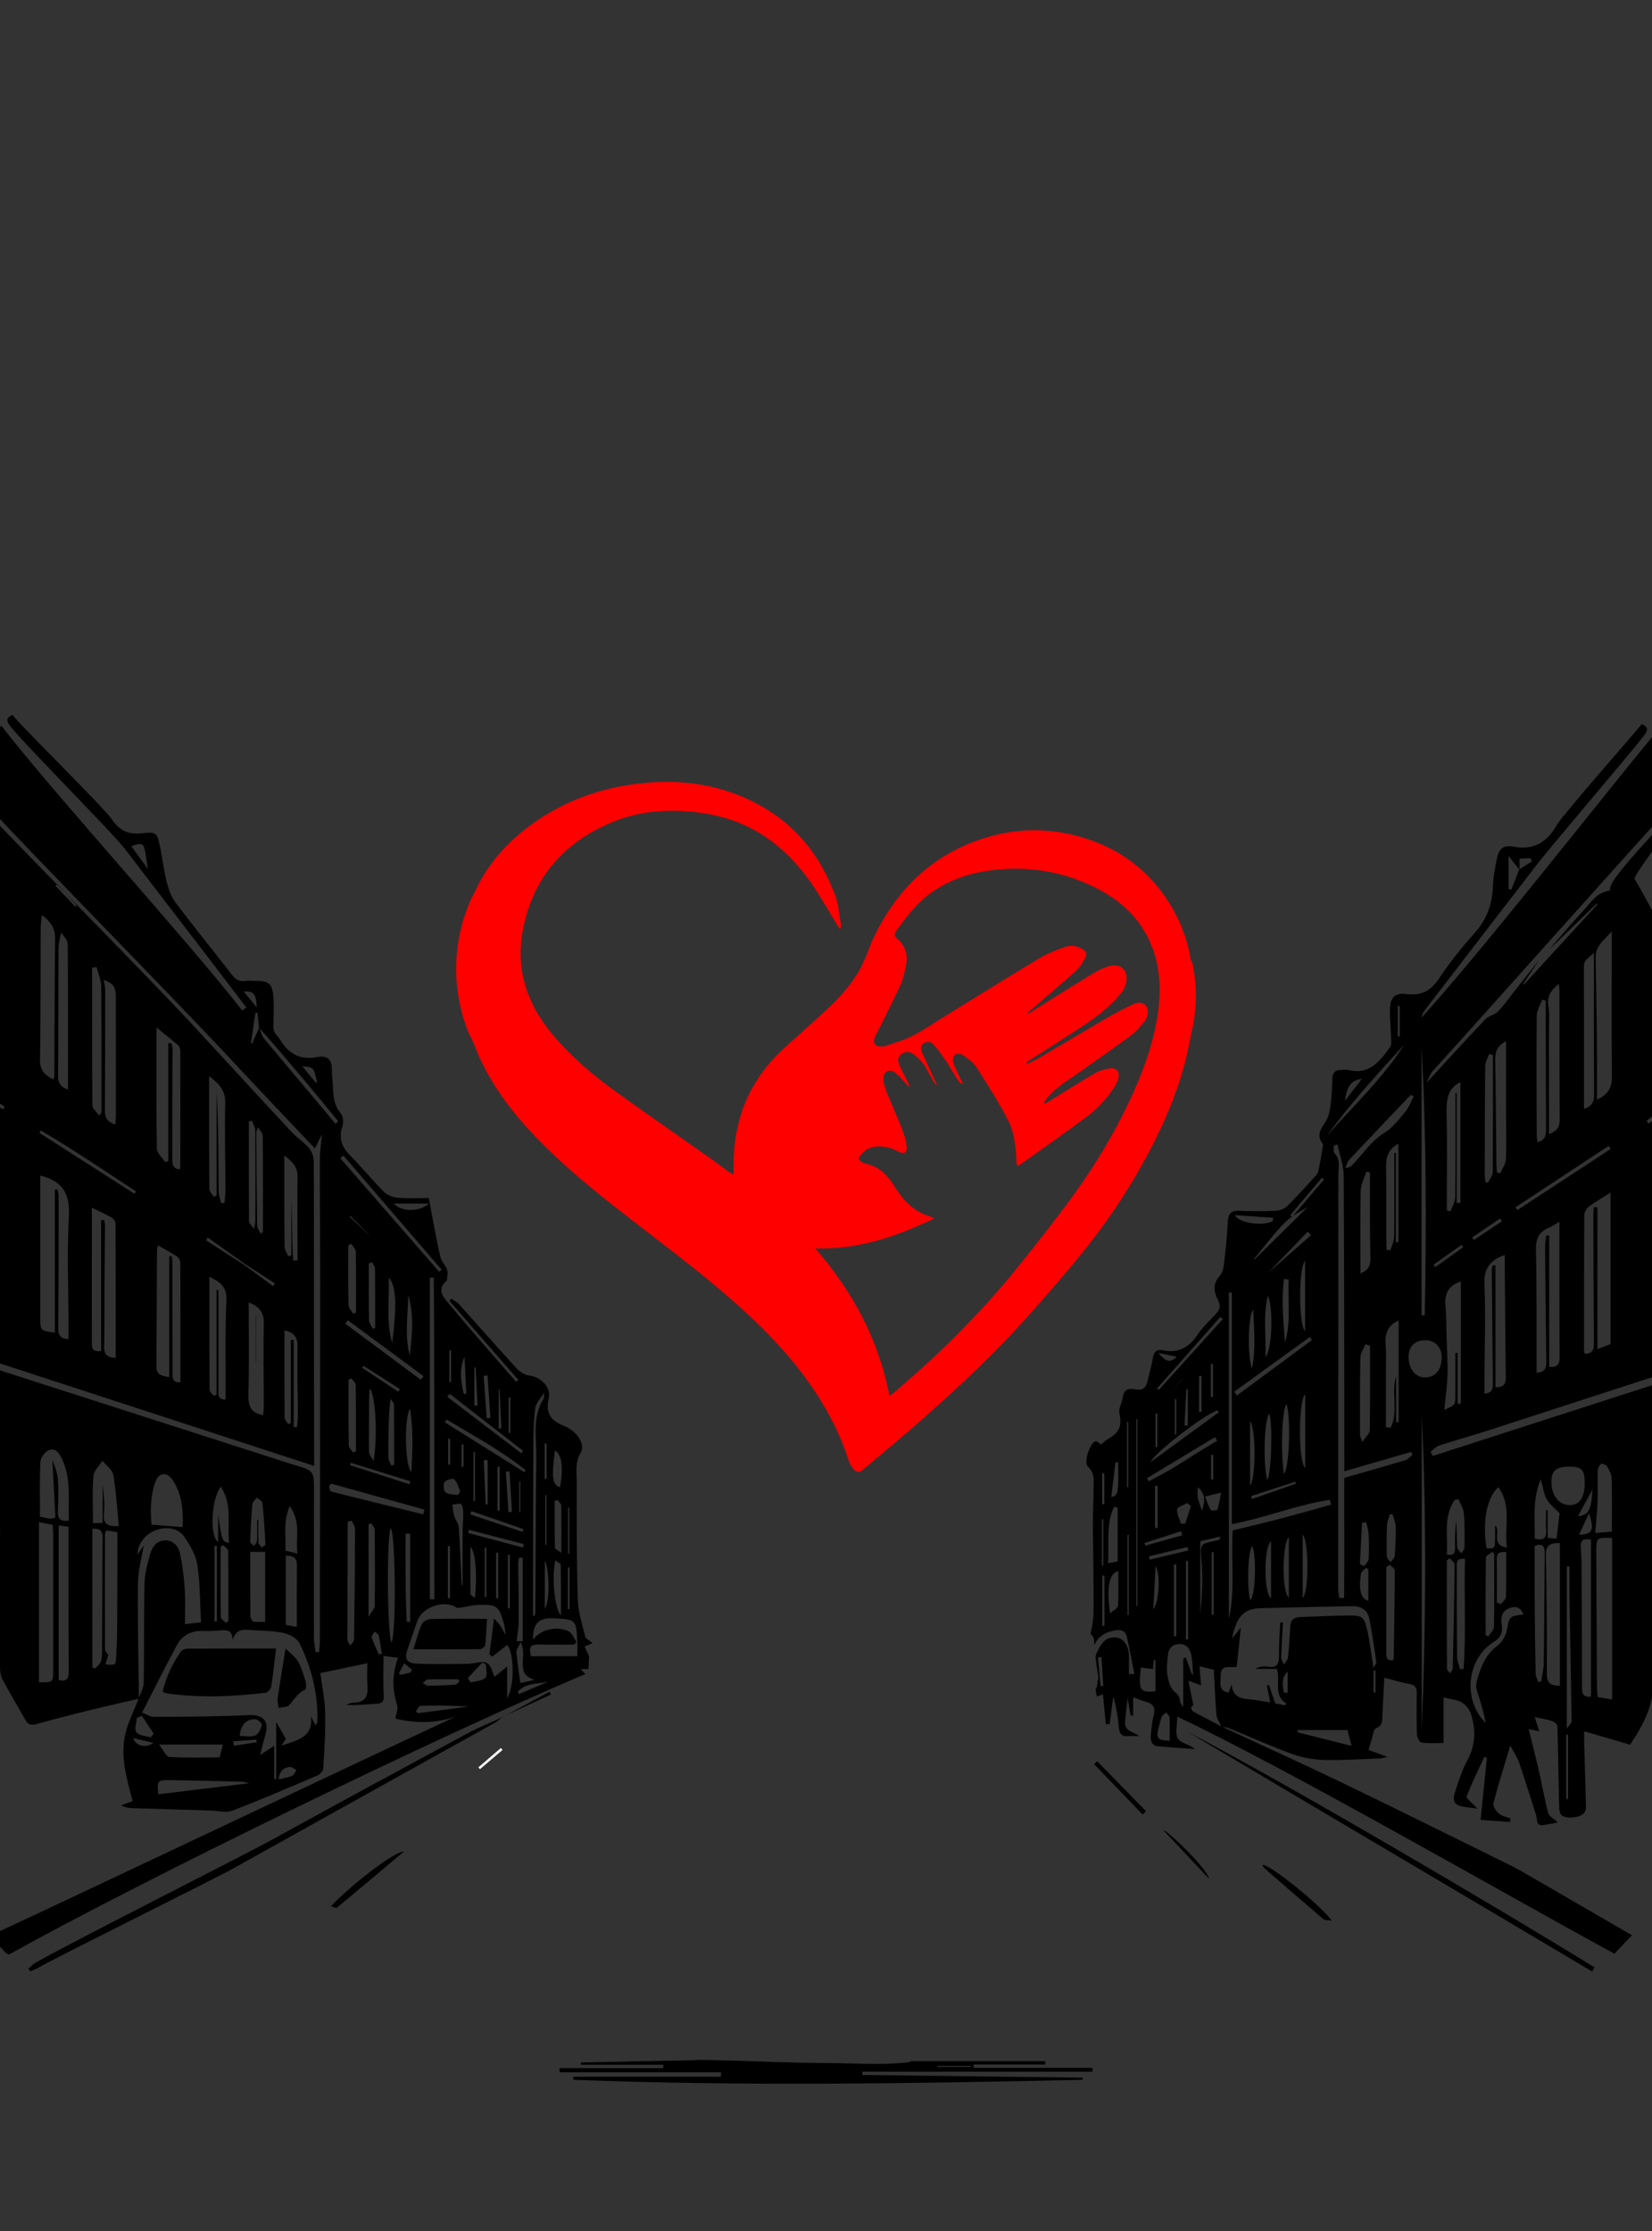
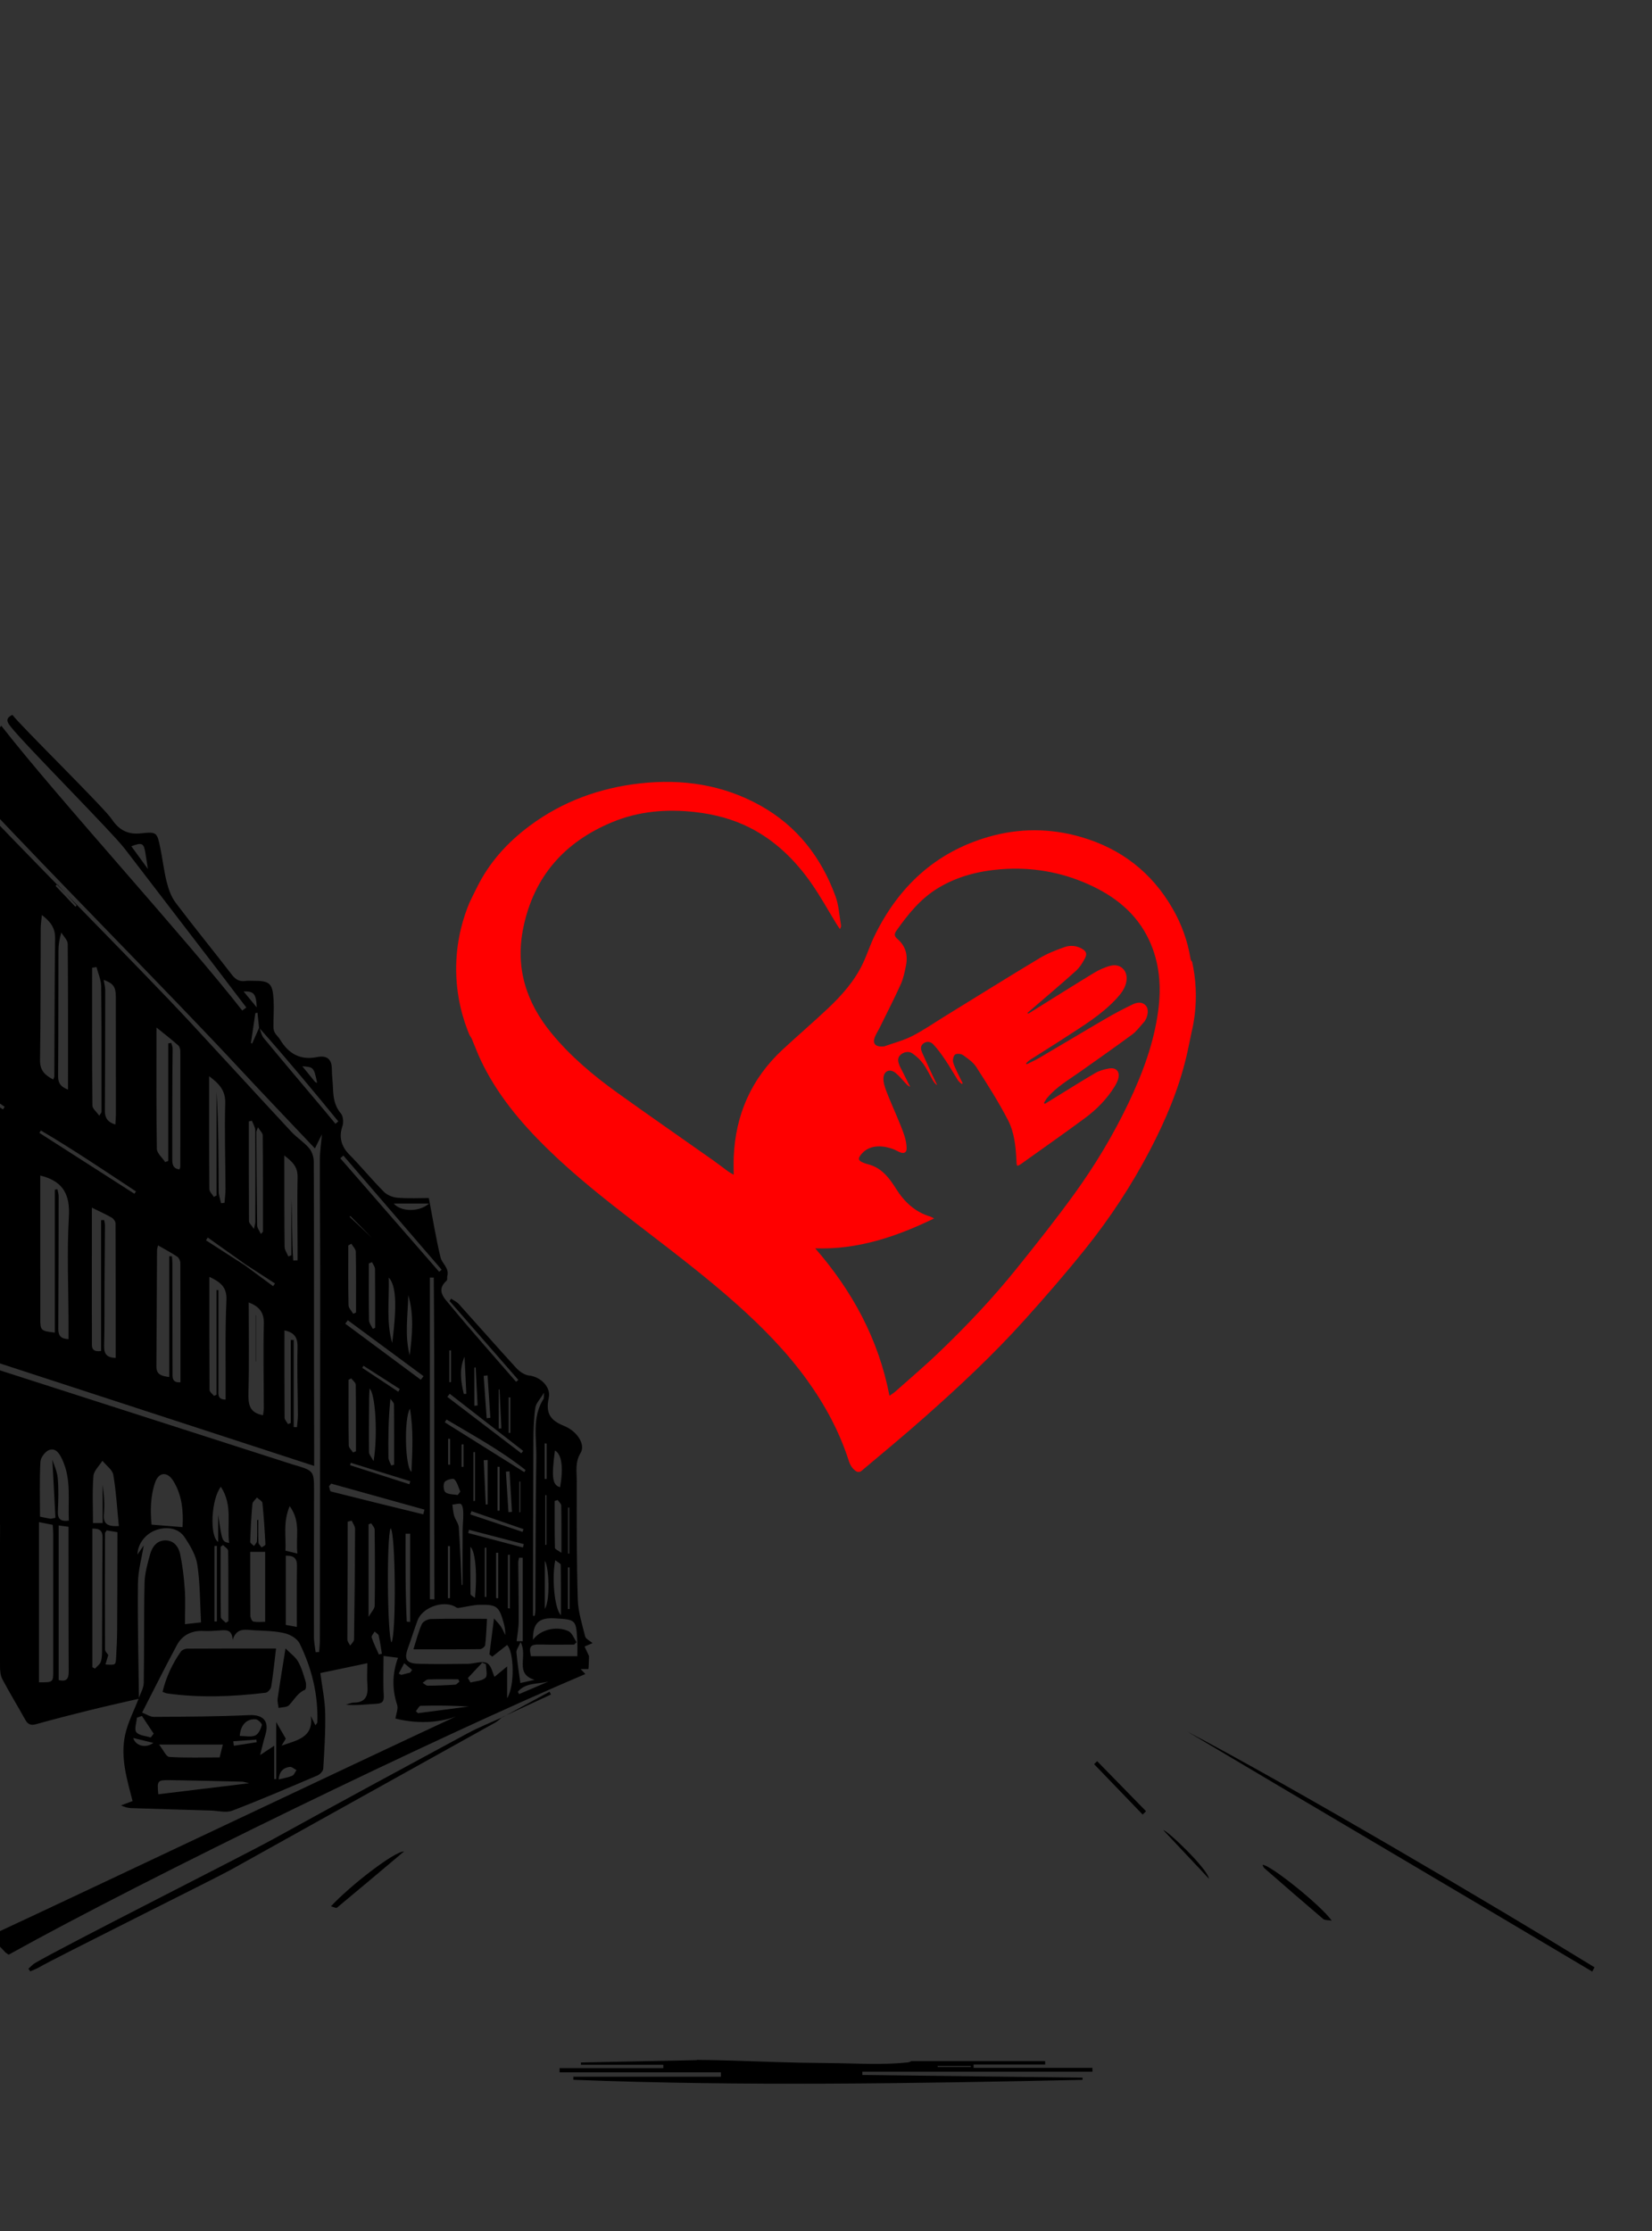
<svg xmlns="http://www.w3.org/2000/svg" xml:space="preserve" width="800px" height="1080px" version="1.1" shape-rendering="geometricPrecision" text-rendering="geometricPrecision" image-rendering="optimizeQuality" fill-rule="evenodd" clip-rule="evenodd" viewBox="0 0 962.84 1299.84">
  <rect x="0" y="0" width="962.84" height="1299.84" fill="#333333" stroke="none" />
  <defs>
    <clipPath id="id0">
      <path d="M0 0l962.84 0 0 1299.84 -962.84 0 0 -1299.84z" />
    </clipPath>
  </defs>
  <g id="Слой_x0020_1">
    <g>
  </g>
    <g clip-path="url(#id0)">
      <g id="_2083393580512">
        <g>
          <g>
-             <path fill="black" fill-rule="nonzero" d="M982.45 885.52c-3.16,0.26 -6,0.5 -8.95,0.74l0 -34.21c-0.22,-0.03 -0.44,-0.07 -0.67,-0.11 -0.54,6.9 -1.15,13.8 -1.6,20.7 -0.18,2.76 -0.27,5.57 0.06,8.3 0.66,5.54 -1.26,8.07 -7.73,6.64 -0.4,-13 -1.37,-26.28 5.35,-38.41 1.36,-2.46 4.94,-5 7.6,-5.11 3.93,-0.16 5.81,3.71 5.87,7.47 0.18,11.2 0.07,22.41 0.07,33.99zm-42.87 104.62c-2.95,-0.49 -5.45,-0.91 -8.41,-1.4 -0.14,-1.91 -0.39,-3.7 -0.4,-5.49 -0.15,-26.24 -0.28,-52.48 -0.4,-78.72 -0.04,-8.78 -0.02,-8.78 9.21,-8.48l0 94.09zm-8.38 -133.24c0.05,-1.4 0.88,-3.13 1.94,-3.98 0.52,-0.41 2.98,0.5 3.52,1.43 1.26,2.14 2.6,4.63 2.67,7.02 0.28,10.1 0.12,20.21 0.12,30.99 -3.02,0.24 -5.73,0.46 -9.67,0.77 0.51,-6.75 1.15,-13.02 1.39,-19.32 0.21,-5.63 -0.14,-11.28 0.03,-16.91zm-11.5 26.49c3.03,-5.6 6.01,-11.11 8.41,-15.55 -0.59,11.9 -2.17,14.88 -8.41,15.55zm0.63 10.82c2.01,-4.36 3.7,-8 5.8,-12.56 3.16,9.9 2.24,12.19 -5.8,12.56zm6.96 94.34c-4.2,0.28 -5.21,-1.4 -5.22,-4.6 -0.02,-23.86 -0.14,-47.72 -0.28,-71.57 -0.02,-3.68 -0.24,-7.35 -0.46,-11.02 -0.26,-4.11 1.77,-5.2 5.96,-4.31l0 91.5zm-14.09 18.57l0 -94.48c0.52,0 1.03,0 1.55,-0.01 0,6.42 -0.09,12.84 0.02,19.25 0.41,23.63 0.92,47.27 1.24,70.91 0.01,1.1 -1.4,2.22 -2.81,4.33zm0.71 41.02c-0.35,0 -0.71,0 -1.06,0l0 -37.51c0.35,0.01 0.71,0.01 1.06,0.02l0 37.49zm-9.68 -184.84c0.04,-6.65 2.94,-8.94 11.07,-8.79 6.78,0.13 8.43,2.12 8.31,9.99 -0.11,8.17 -3.09,12.42 -8.7,12.4 -6.34,-0.01 -10.74,-5.61 -10.68,-13.6zm4.92 118.92c-5.24,-0.19 -7.66,-1.33 -7.6,-7.11 0.21,-23.12 -0.15,-46.25 -0.54,-69.38 -0.1,-5.7 2.89,-6.81 8.14,-6.71l0 83.2zm-9.39 -13.28c-0.05,3.57 -0.97,7.12 -1.49,10.68 -0.58,0.14 -1.16,0.29 -1.75,0.43 -0.52,-1.69 -1.47,-3.37 -1.5,-5.07 -0.29,-14.76 -0.45,-29.53 -0.56,-44.29 -0.07,-9.95 -0.01,-19.9 -0.01,-30.02 4.21,-1.56 5.92,-0.16 5.88,4.02 -0.19,21.42 -0.27,42.84 -0.57,64.25zm-1.75 -107.17c1.36,4.81 1.73,8.7 3.52,11.76 1.9,3.23 5.15,5.67 7.42,8.05 -0.55,4.82 -1.1,9.54 -1.72,14.92 -1.4,-0.14 -3.08,-0.31 -5.19,-0.52l0 -16.14c-0.31,0 -0.62,0 -0.93,0 0,3.85 -0.23,7.71 0.05,11.54 0.37,4.81 -1.61,6.37 -6.68,5.1 0.24,-11.15 -1.52,-22.53 3.53,-34.71zm-19.81 88.26c-0.65,3.27 -2.95,6.93 -5.62,8.93 -7.23,5.45 -9.95,13.34 -12.01,21.26 -0.9,3.46 1.37,7.79 2.39,11.68 1.04,3.98 2.3,7.89 3.01,11.96 -13.61,-13.15 -11.14,-37.34 4.46,-47.09 3.95,-2.46 5.61,-5.34 4.84,-10.03 -0.68,-4.19 -0.12,-8.21 4.81,-9.89 3.8,-1.28 6.29,-0.08 7.85,3.77 -8.49,1.07 -8.08,1.16 -9.73,9.41zm-7.47 -2.09c-0.03,1.85 -2.19,3.65 -3.36,5.48l-1.49 -0.77c0,-15.05 -0.09,-30.1 0.17,-45.15 0.02,-1.16 2.45,-2.27 3.77,-3.41 0.35,0.47 0.71,0.95 1.07,1.43 0,14.14 0.13,28.28 -0.16,42.42zm1.65 -39.6c-0.06,-3.61 1.79,-4.43 5.48,-4.03 0,8.66 0.13,17.41 -0.14,26.13 -0.05,1.43 -1.93,2.8 -2.96,4.2 -0.78,-0.33 -1.56,-0.66 -2.34,-0.99 0,-8.44 0.09,-16.88 -0.04,-25.31zm0.91 -41.86c7.98,10.92 3.34,23.08 4.99,35.21 -10.02,-1.76 -3.13,-9.67 -6.89,-12.97 0,2.89 0.09,6.08 -0.03,9.26 -0.15,4.13 -0.22,4.13 -4.9,4.19 -2.63,-14.65 -0.02,-29.79 6.83,-35.69zm-20.28 105.84c-0.7,0.06 -1.39,0.12 -2.09,0.17 -0.58,-2.42 -1.63,-4.83 -1.66,-7.25 -0.21,-17.21 -0.23,-34.41 -0.22,-51.62 0,-2.58 -0.72,-6.03 4.81,-5.37 -0.67,21.33 0.75,42.73 -0.84,64.07zm-4.88 -79.38c-0.1,2.76 -0.12,5.53 -0.08,8.3 0.04,2.76 0.11,5.45 -4.78,4.51 0.73,-10.69 -2.24,-21.99 4.62,-31.92l2.19 -0.32c1.09,2.75 2.89,5.44 3.12,8.25 0.55,6.6 0.43,13.26 0.36,19.9 -0.02,1.12 -1.17,2.24 -1.8,3.36 -0.86,-1.14 -2.41,-2.24 -2.47,-3.42 -0.27,-5.14 -0.12,-10.29 -0.63,-15.56 -0.18,2.3 -0.44,4.6 -0.53,6.9zm-1.42 79.01c-0.02,0.99 -1.01,1.96 -1.55,2.93 -0.64,-0.86 -1.82,-1.73 -1.83,-2.6 -0.1,-21.03 -0.08,-42.06 -0.08,-63.08 0.59,-0.45 1.19,-0.9 1.78,-1.35 0.97,1.27 2.79,2.55 2.78,3.81 -0.21,20.1 -0.62,40.2 -1.1,60.29zm-18.06 36.69l0 -184.31c2.91,61.39 2.35,122.79 0,184.31zm-7.69 -218.74c0.16,-5.73 4.08,-9.2 10.18,-9.02 5.55,0.17 9.28,4.36 9.13,10.26 -0.17,7.26 -3.8,11.41 -9.94,11.38 -5.6,-0.03 -9.56,-5.37 -9.37,-12.62zm-1.95 60.86c-11.62,3.52 -23.32,6.79 -35.53,10.29 -0.09,23.42 0.15,46.69 -0.09,69.94 -0.94,0.02 -1.88,0.04 -2.82,0.06 -0.21,-1.81 -0.61,-3.62 -0.61,-5.43 0.01,-80.35 0.06,-160.69 0.07,-241.04 0,-4.28 1.48,-8.79 -2.19,-12.61 -0.84,-0.87 -0.34,-3.02 -0.46,-4.57 0.72,-0.18 1.44,-0.36 2.15,-0.54 1.27,6.03 3.59,12.06 3.62,18.1 0.35,55.35 0.31,110.7 0.37,166.05 0.01,1.84 0,3.68 0,6.21 13.23,-3.84 26.02,-7.56 38.81,-11.27 0.35,0.5 0.71,1 1.06,1.5 -1.45,1.13 -2.73,2.81 -4.38,3.31zm-6.09 55.66c-0.11,1.35 -1.65,2.59 -2.53,3.87 -0.74,-1.21 -2.06,-2.41 -2.1,-3.64 -0.18,-6.06 -0.15,-12.14 0.11,-18.2 0.09,-2.04 1.08,-4.05 1.65,-6.07 0.54,-0.03 1.06,-0.06 1.6,-0.08 0.63,2.34 1.75,4.67 1.8,7.03 0.13,5.7 -0.09,11.41 -0.53,17.09zm-0.64 59.86c0,0.32 -0.32,0.64 -0.56,1.09 -4.41,0.25 -3.68,-3.02 -3.68,-5.61 -0.04,-16.23 -0.02,-32.47 -0.02,-48.71 0.63,-0.45 1.26,-0.9 1.89,-1.36 1.06,1.04 3.04,2.09 3.04,3.13 -0.07,17.15 -0.38,34.3 -0.67,51.46zm-14.78 -51.98l0 18.41c-4.31,-1.32 -5.75,-6.17 -4.28,-15.82 0.19,-1.27 1.95,-2.31 2.98,-3.45 0.44,0.29 0.87,0.57 1.3,0.86zm-2.33 -1.81c-0.86,-0.4 -1.73,-0.79 -2.59,-1.18 0.42,-8.04 0.85,-16.08 1.27,-24.13 0.82,-0.05 1.64,-0.1 2.46,-0.15 0.48,2.31 1.27,4.6 1.39,6.93 0.23,4.78 0.3,9.59 0,14.36 -0.09,1.43 -1.64,2.78 -2.53,4.17zm5.32 59.32c-1.28,-8.01 -2.08,-15.12 -3.62,-22.06 -1.7,-7.65 -3,-8.61 -10.48,-8.53 -9.41,0.1 -18.82,0.58 -28.24,0.89 -3.57,0.11 -5.98,1.35 -6.16,5.48 -0.28,6.07 -0.68,12.16 -1.35,18.2 -0.15,1.43 -1.56,2.71 -2.4,4.06 -0.53,-1.4 -1.53,-2.82 -1.5,-4.2 0.19,-6.77 0.65,-13.54 1.01,-20.3 -0.53,-0.03 -1.06,-0.06 -1.59,-0.09 -0.28,6.57 -0.83,13.13 -0.74,19.69 0.06,4.71 -1.29,6.9 -6.33,6.11 -2.46,-0.38 -5.03,-0.07 -7.56,1.27l12.67 0c2.38,7 -2.53,15.22 5.6,20.24l-0.98 0.97c-2.01,-0.39 -4.01,-0.78 -5.59,-1.09 -1.27,-3.72 -2.47,-7.25 -3.67,-10.79l-1.16 0.41c0.6,3.06 1.2,6.12 1.92,9.78 -5.07,-0.76 -9.02,-1.58 -13.01,-1.89 -5.28,-0.41 -8.94,-2.2 -9.46,-8.51 -0.59,1.5 -1.18,3 -1.86,4.74 -6.2,-1.15 -4.44,-6.15 -4.55,-9.88 -0.18,-6.68 5.15,-4.66 9.37,-5.08 0.76,-7.3 1.52,-14.58 2.39,-22.96 -1.98,2.47 -3.36,4.19 -5.11,6.39 2.12,-11.09 5.95,-17.42 16.06,-17.67 17.95,-0.44 35.89,-0.9 53.84,-1.2 4.84,-0.08 8.98,1.94 10.01,7 1.73,8.46 2.91,17.04 4.17,25.59 0.11,0.8 -0.82,1.75 -1.68,3.43zm1.17 14.26l-1.08 -0.02 0 -12.76c0.36,-0.02 0.72,-0.04 1.08,-0.05l0 12.83zm-45.43 23.22c0.02,-0.43 0.04,-0.86 0.06,-1.3l29.06 0c0.67,2.58 1.39,5.35 2.39,9.2 -10.97,-2.75 -21.24,-5.32 -31.51,-7.9zm-5.74 -23.01c-0.77,-0.09 -1.55,-0.18 -2.32,-0.27 -0.39,-4.15 -1.64,-8.37 2.32,-12.14l0 12.41zm-53.56 11.73c-2.9,-1.49 -3.48,-3.12 -1.4,-4.59 -0.98,-4.84 -1.89,-9.31 -2.88,-14.21 2.86,1.05 4.72,1.73 7.36,2.7 -0.34,-4.21 -0.6,-7.42 -0.89,-11.11 2.97,0.72 5.55,1.34 8.34,2.01 0.47,8.75 0.75,17.57 1.54,26.36 0.2,2.27 1.79,4.43 2.82,6.64 -4.96,-2.6 -9.91,-5.23 -14.89,-7.8zm-7.3 -31.72l0 28.45c-1.07,-1.93 -1.85,-2.69 -1.89,-3.5 -0.14,-2.41 -0.79,-3.74 -3.06,-5.5 -2.49,-1.93 -3.71,-6.24 -4.29,-9.72 -0.63,-3.74 -0.04,-7.72 0.31,-11.57 0.35,-3.98 2.48,-6.51 6.74,-6.56 4.4,-0.05 6.24,3 6.93,6.61 0.69,3.58 0.67,7.29 0.97,10.95 -0.19,0.09 -0.39,0.18 -0.58,0.27 -1.21,-3.35 -2.42,-6.69 -3.63,-10.04l-1.5 0.61zm-7.9 47.94c-7.14,-0.27 -8.1,-1.47 -6.38,-7.95 0.56,-2.11 0.99,-4.29 1.85,-6.27 0.41,-0.93 1.69,-1.48 2.58,-2.2 0.65,0.94 1.82,1.85 1.87,2.82 0.2,4.53 0.08,9.07 0.08,13.6zm-8.27 -28.84c-9.16,0.86 -9.88,-0.31 -8.58,-13.88 2.49,0.33 4.61,0.61 7.08,0.94 0.2,-2.03 0.36,-3.62 0.51,-5.21l0.99 -0.01 0 18.16zm14.87 -93.26c0.23,0.8 0.47,1.6 0.7,2.4 -7.18,2.01 -14.36,4.01 -21.53,6.01 -0.14,-0.52 -0.27,-1.05 -0.41,-1.57 7.08,-2.28 14.16,-4.56 21.24,-6.84zm-13.64 -26.44l0 24.47c-0.5,0.06 -0.99,0.1 -1.49,0.15l0 -24.57c0.5,-0.02 0.99,-0.03 1.49,-0.05zm16.12 21.96l-2.5 0.13c-0.85,-2.83 -2.55,-5.77 -2.22,-8.45 0.18,-1.43 3.85,-2.44 5.94,-3.63 0.69,0.62 1.39,1.24 2.07,1.86 -1.09,3.36 -2.19,6.73 -3.29,10.09zm-18.65 49.94c0.49,-8.91 0.9,-16.54 1.37,-25.22 2.86,5.04 2.16,20.99 -1.37,25.22zm13.42 -26.13l0 41.85c-0.46,0.01 -0.92,0.02 -1.38,0.03l0 -41.83c0.46,-0.02 0.92,-0.03 1.38,-0.05zm6.88 -1.93l0 45.63c-0.41,0.01 -0.82,0.02 -1.23,0.03l0 -45.62c0.41,-0.02 0.82,-0.03 1.23,-0.04zm-22.5 -0.78l-0.23 -2.03c7.47,-1.8 14.93,-3.59 22.39,-5.39 0.16,0.67 0.33,1.33 0.49,1.99 -7.55,1.81 -15.1,3.62 -22.65,5.43zm38.19 -71.45c0.42,0.7 0.84,1.39 1.26,2.08 -4.09,2.48 -8.2,4.93 -12.27,7.46 -4.54,2.82 -8.96,5.84 -13.57,8.55 -4.56,2.69 -9.29,5.1 -13.95,7.64l-1.17 -1.75c13.23,-7.99 26.46,-15.98 39.7,-23.98zm1.35 -15.62l0.88 1.15c-13.14,9.59 -26.28,19.17 -39.78,29.02 2.34,-5.46 30.65,-27.19 38.9,-30.17zm-36.03 1.9l1.06 -0.02 0 19.52c-0.35,0 -0.7,0.01 -1.06,0.02l0 -19.52zm12.11 -8.39l0 20.55c-0.27,-0.01 -0.55,-0.02 -0.83,-0.04l0 -20.55c0.28,0.01 0.56,0.03 0.83,0.04zm-3.98 -4.03c2.49,-2.57 4.98,-5.15 7.46,-7.72 0.04,0.03 0.08,0.07 0.12,0.1l-7.58 7.62zm10.7 -1.9l0 21.33 -1.91 -0.11c0.35,-7.06 0.7,-14.12 1.05,-21.18 0.29,-0.01 0.57,-0.02 0.86,-0.04zm8 -7.57l0 20.89c-0.48,0.04 -0.96,0.09 -1.44,0.13l0 -21.02 1.44 0zm6.66 -6.95l0 19.18c-0.41,-0.01 -0.81,-0.03 -1.22,-0.04l0 -19.18c0.41,0.01 0.81,0.02 1.22,0.04zm-1.11 67.22l0 -14.24c0.42,-0.07 0.83,-0.13 1.24,-0.2l0 14.41c-0.41,0.01 -0.82,0.02 -1.24,0.03zm3.73 17.51c-0.17,0.52 -3.52,0.85 -3.88,0.3 -1.35,-2.14 -2.09,-4.67 -3.38,-7.83 3.58,-0.88 5.81,-1.42 9.36,-2.3 -0.76,3.89 -1.15,6.95 -2.1,9.83zm-11.43 -6.77c-0.37,-2.03 -0.08,-4.18 -0.08,-6.3 4.01,3.58 4.71,6.9 2.5,13.8 -1.01,-3.04 -2.01,-5.22 -2.42,-7.5zm9.23 31.59l0 36.49 -1.17 0.02 0 -36.44c0.39,-0.02 0.78,-0.05 1.17,-0.07zm-6.95 7.6c0.66,9.38 0.12,18.85 -0.84,28.3l0 -42.24c3.5,-0.81 7.29,-1.69 11.77,-2.72 -0.65,1.39 -0.74,1.94 -0.96,1.99 -11.26,2.69 -10.98,0.58 -9.97,14.67zm10.8 -144.6c0.5,0.41 1,0.82 1.49,1.23 -12.44,13.76 -24.89,27.53 -37.34,41.3 -0.34,-0.3 -0.67,-0.6 -1.01,-0.9 12.29,-13.87 24.58,-27.75 36.86,-41.63zm-25.44 23.19c-3.67,3.66 -6.18,3.18 -10.62,-2.21 3.66,0.76 6.9,1.43 10.62,2.21zm42.83 141.78c-2.01,-7.99 -1.21,-29.01 1.2,-31.54 2.74,5.88 1.82,29.94 -1.2,31.54zm12.19 -34.23l0 33.12c-4.32,-2.46 -4.37,-29.92 0,-33.12zm10.38 -2.36l0 35.21c-4.45,-3.83 -3.73,-32.24 0,-35.21zm8.05 35.36l0 -36.91c3.58,3.7 3.84,33.04 0,36.91zm-43.01 -177.95l1.71 -0.01 0 134.96c19.92,-3.82 38.01,-11.33 57.13,-14.2 0.25,0.93 0.49,1.87 0.73,2.81 -18.84,5.49 -37.84,10.49 -57.33,15 -1.16,17.19 1.61,34.51 -2.24,51.54l0 -190.1zm33.59 64.97c2.62,7.15 1.69,38.05 -1.59,40.71 -1.92,-15.01 -0.97,-37.94 1.59,-40.71zm-10.01 5.62c1.98,4.84 1.28,35.48 -1.28,38.68 -2.51,-11.13 -1.62,-35.16 1.28,-38.68zm-11.24 41.75l0 -37.59c3.76,5.5 3.25,34.77 0,37.59zm26.34 -2.12c0.13,0.38 0.26,0.76 0.39,1.14 -8.52,2.97 -17.04,5.94 -25.55,8.91 -0.19,-0.57 -0.37,-1.13 -0.56,-1.69l25.72 -8.36zm5.8 -50.93l0 42.95c-4.13,-3.28 -3.99,-39.94 0,-42.95zm2.69 -33.4c0.43,0.58 0.86,1.17 1.28,1.75 -14.58,10.78 -29.16,21.55 -43.74,32.33 -0.54,-0.72 -1.08,-1.44 -1.62,-2.17 14.69,-10.63 29.39,-21.27 44.08,-31.91zm-21.42 -69.49c-0.02,0.63 -0.04,1.27 -0.06,1.9 -4.88,3.06 -19.57,1.65 -22.15,-3.38 7.91,0.53 15.06,1 22.21,1.48zm-12.31 87.97c-2.84,-8.79 -2.12,-31.36 0.75,-34.39 0.45,11.51 1.63,23.03 -0.75,34.39zm9.29 -42.46c3.24,6.52 2.47,31.6 -1.37,35.63 0.36,-12.49 -1.47,-24.14 1.37,-35.63zm9.95 27.26c-0.9,-12.36 -2.15,-24.73 -0.58,-37.01 0.92,0.07 1.84,0.13 2.76,0.2 -0.71,12.27 1.52,24.68 -2.18,36.81zm11.73 -47.68l0 41.18c-3.95,-4.74 -3.7,-37.58 0,-41.18zm-21.53 7.04l23 -23.97c0.69,0.67 1.37,1.33 2.05,2 -8.35,7.32 -16.7,14.64 -25.05,21.97zm9.83 -29.41c1.24,-1.25 2.63,-2.34 4.07,-3.35 -0.34,-0.28 -0.69,-0.56 -1.03,-0.85 6.16,-7.26 12.33,-14.53 18.49,-21.8 0.41,0.33 0.81,0.66 1.22,0.99 -6,7.06 -12,14.13 -18,21.19 3.01,-2.02 6.16,-3.64 8.57,-5.23 -9.59,9.46 -20.32,20.05 -31.06,30.64l-0.31 -0.27c5.96,-7.16 11.5,-14.73 18.05,-21.32zm69.51 -103.56c-12.52,19.65 -29.62,35.58 -44.96,52.98 13.62,-18.76 29.24,-35.88 44.96,-52.98zm-24.72 19.96c-3.52,4.57 -6.51,8.46 -9.85,12.79 1.13,-8.61 3.6,-12 9.85,-12.79zm20.95 -42.46c0.39,-0.01 0.78,-0.03 1.16,-0.04l0 17.68c-0.38,0.01 -0.77,0.03 -1.16,0.05l0 -17.69zm-16.33 247.11c-0.03,1.93 -2.33,3.83 -4.33,6.89 -0.87,-2.45 -1.38,-3.21 -1.38,-3.98 0,-15.13 -0.08,-30.26 0.25,-45.39 0.06,-2.55 1.94,-5.06 2.99,-7.6 0.88,0.29 1.76,0.57 2.64,0.85 0,16.41 0.12,32.83 -0.17,49.23zm-5.44 -91.24c0,-16.41 -0.21,-32.28 0.15,-48.14 0.09,-3.75 2.13,-7.46 3.27,-11.19 0.71,0.14 1.42,0.28 2.14,0.42 0,2.22 -0.01,4.45 0,6.67 0.05,14.41 -0.13,28.82 0.29,43.22 0.13,4.62 -1.47,7.17 -5.85,9.02zm19.74 -70.22c0,16.26 0.11,32.52 -0.1,48.77 -0.03,2.66 -1.42,5.31 -2.18,7.96 -0.77,-0.15 -1.55,-0.29 -2.32,-0.44 0,-3.75 0.01,-7.5 -0.01,-11.24 -0.04,-12.23 0.06,-24.45 -0.19,-36.66 -0.13,-6.02 1.41,-10.83 7.18,-13.76l0 57.35c-0.5,0 -0.99,0.01 -1.48,0.01l0 -52 -0.9 0.01zm-2.13 160.09c-0.92,-0.1 -1.85,-0.2 -2.77,-0.31 0,-11.21 0,-22.43 0,-33.64 -0.01,-4.44 0.27,-8.9 -0.11,-13.31 -0.58,-6.53 0.4,-12.1 7.54,-15.31l0 59.29 -1.49 0.07 0 -26.94c-3,9.84 1.6,20.7 -3.17,30.15zm11.72 -193.96c0.57,0.25 1.15,0.51 1.73,0.76 -1.54,2.96 -2.62,6.3 -4.7,8.8 -3.78,4.52 -7.54,9.56 -12.42,12.56 -7.91,4.87 -12.58,12.5 -18.76,18.81 -0.86,0.88 -1.92,1.56 -3.93,1.7 0.73,-1.64 1.09,-3.64 2.26,-4.88 11.86,-12.65 23.86,-25.18 35.82,-37.75zm6.31 -28.13c2.79,52.16 2.85,104.35 1.86,156.56l-1.86 0.02 0 -156.58zm23.21 115.55l0.99 1.4c-5.4,3.83 -10.8,7.65 -16.2,11.48 -0.33,-0.46 -0.66,-0.93 -0.99,-1.39 5.4,-3.83 10.8,-7.66 16.2,-11.49zm-0.59 -94.88l0 70.42c-0.72,-0.02 -1.44,-0.03 -2.16,-0.04l0 -63.98 -0.72 0c0,20.19 0.11,40.39 -0.12,60.58 -0.04,2.78 -1.77,5.55 -2.72,8.32 -0.72,-0.18 -1.45,-0.36 -2.17,-0.54 0,-2.87 0,-5.75 0,-8.62 -0.01,-15.72 0.25,-31.45 -0.15,-47.16 -0.19,-7.92 0.16,-15.11 8.04,-18.98zm23.09 79.48c0.39,0.54 0.77,1.08 1.15,1.62 -5.45,3.63 -10.9,7.26 -16.35,10.89 -0.34,-0.5 -0.67,-0.99 -1.01,-1.48 5.41,-3.68 10.81,-7.35 16.21,-11.03zm-8.63 -88.75c0.02,-2.35 1.46,-4.69 2.25,-7.04l2.25 0.54c0,22.75 0.08,45.49 -0.13,68.24 -0.02,2.08 -1.84,4.14 -2.83,6.21 -0.48,-0.17 -0.96,-0.34 -1.44,-0.51 -0.13,-1.38 -0.38,-2.76 -0.38,-4.14 0.04,-21.1 0.04,-42.2 0.28,-63.3zm12.14 -14.51c0,13.62 -0.01,26.52 0,39.41 0.01,9.81 0.3,19.63 -0.08,29.43 -0.11,2.75 -2.14,5.43 -3.29,8.15 -0.65,-0.21 -1.3,-0.42 -1.95,-0.63 -0.11,-1.74 -0.29,-3.48 -0.31,-5.22 -0.21,-19.99 -0.3,-39.99 -0.67,-59.98 -0.08,-4.65 0.83,-8.38 6.3,-11.16zm-6.14 201.58l0 -70.98c-0.5,-0.04 -1,-0.09 -1.5,-0.13 -0.23,0.74 -0.68,1.47 -0.67,2.21 0.17,22.21 0.38,44.43 0.63,66.65 0.03,3.01 -0.24,5.6 -4.9,5.96 0,-3.55 -0.01,-6.99 0,-10.42 0.07,-17.6 0.81,-35.23 -0.03,-52.78 -0.44,-9.33 2.91,-14.48 11.89,-17.59 0,3.52 -0.03,6.92 0,10.32 0.18,20.18 0.34,40.37 0.57,60.56 0.04,3.54 -0.52,6.35 -5.99,6.2zm-20.2 9.6c-0.64,0.01 -1.28,0.01 -1.91,0.01l0 -29.63c-0.43,0.01 -0.85,0.02 -1.28,0.03 0,8.49 0.05,16.97 -0.02,25.46 -0.04,4.94 -0.12,4.94 -6.45,7.7 0.71,-7.25 1.68,-13.78 1.88,-20.34 0.22,-6.89 -0.3,-13.8 -0.5,-20.7 -0.2,-6.6 -0.09,-13.23 -0.7,-19.79 -0.69,-7.38 2.34,-11.86 8.98,-13.98l0 71.24zm-188.5 117.76c-0.21,0 -0.42,0 -0.62,0l0 -108.84c0.2,0 0.41,0 0.62,0l0 108.84zm-21.51 46.79c-0.48,-5.6 -0.95,-11.2 -1.43,-16.8 0.66,-0.05 1.32,-0.09 1.98,-0.14l1.07 16.83c-0.54,0.03 -1.08,0.07 -1.62,0.11zm16.46 -41.47c-0.24,0 -0.47,0.01 -0.71,0.01l0 -46.68c0.24,0 0.47,0 0.71,-0.01l0 46.68zm-1.01 -112.6c0.23,0.03 0.46,0.06 0.69,0.09l0 38 -0.69 0 0 -38.09zm-5.29 107.31c-0.1,1.43 -2.76,2.68 -4.58,4.31 -2.12,-14.74 -0.8,-23.21 4.78,-24.58 0,6.94 0.26,13.63 -0.2,20.27zm-2.27 -57.72c0.7,0.15 1.39,0.31 2.08,0.46l0 31.36c-1.51,0.27 -3.17,0.57 -5.55,1 0.69,-11.5 -1.4,-22.61 3.47,-32.82zm-5.58 69.35c-0.42,-0.02 -0.85,-0.03 -1.28,-0.05l0 -29.29c0.43,0.01 0.86,0.02 1.28,0.04l0 29.3zm-1.49 -62.14c0.26,-0.01 0.53,-0.02 0.79,-0.03l0 27.06c-0.26,0.02 -0.53,0.03 -0.79,0.04l0 -27.07zm0.13 -26.8c0.42,0.01 0.84,0.02 1.26,0.03l0 18.07c-0.42,-0.02 -0.84,-0.03 -1.26,-0.05l0 -18.05zm7.78 -6.57c0.51,0.13 1.02,0.25 1.53,0.38 0.32,17.79 0.01,19.32 -3.98,20.04 0.82,-6.83 1.64,-13.63 2.45,-20.42zm229.11 -353.01c2.57,3.24 4.41,5.54 6.22,7.83 0,0 -0.01,0.01 -0.02,0.01 -1.53,3.91 -3.07,7.83 -4.6,11.74 -0.53,-0.13 -1.07,-0.26 -1.6,-0.4l0 -19.18zm6.36 1.57c2.19,-0.12 4.25,-0.23 6.3,-0.35 0.34,0.61 0.67,1.21 1.01,1.81 -2.44,1.57 -4.87,3.14 -7.31,4.71l0 -6.17zm51.91 167.34l1.19 1.81c-18.12,11.85 -36.23,23.7 -54.34,35.55 -0.36,-0.55 -0.72,-1.09 -1.08,-1.64 18.08,-11.91 36.15,-23.81 54.23,-35.72zm-41.87 -75.87c0.03,-3.13 2.08,-6.24 3.19,-9.36 0.69,0.2 1.38,0.39 2.07,0.58 0,3.43 -0.01,6.85 0,10.27 0.05,21.29 0.08,42.58 0.18,63.86 0.01,3.64 0,7.08 -5,8.38 -0.17,-1.59 -0.44,-2.95 -0.44,-4.31 -0.07,-23.14 -0.23,-46.28 0,-69.42zm12.88 -18.61c0.16,2.02 0.36,3.37 0.36,4.73 0.04,24.76 -0.01,49.53 0.15,74.3 0.02,4.02 -1.2,6.69 -6.24,8.56 0,-20.84 0.01,-40.96 -0.01,-61.08 0,-4.62 0.39,-9.33 -0.35,-13.84 -0.92,-5.6 1.7,-8.96 6.09,-12.67zm20.47 -17.95c0,27.91 -0.08,54.99 0.09,82.07 0.03,4.15 -0.78,7.11 -5.9,8.77 0,-18.51 0.01,-36.43 0,-54.35 -0.01,-8.69 -0.07,-17.38 -0.07,-26.07 0,-5.68 0.04,-5.68 5.88,-10.42zm10.32 -12.5c0,6.31 0,11.03 0,15.76 0.01,22.75 -0.19,45.51 0.15,68.27 0.1,6.26 -1.55,10.7 -8.73,13.92 0,-12.28 0.09,-23.86 -0.02,-35.44 -0.17,-15.91 -0.51,-31.81 -0.73,-47.72 -0.08,-6.22 4.55,-9.49 9.33,-14.79zm-0.64 240.32c-2.05,0.8 -4.36,1.72 -7.68,3.02l0 -82.66c-0.68,-0.03 -1.36,-0.06 -2.05,-0.08 -0.1,1.54 -0.29,3.08 -0.29,4.62 0.08,24.97 0.11,49.94 0.35,74.91 0.04,3.98 -1.35,5.83 -5.32,5.92 -0.17,-0.56 -0.45,-1.07 -0.45,-1.59 -0.01,-26.45 -0.05,-52.9 0.13,-79.34 0.01,-1.67 1.34,-3.84 2.73,-4.88 3.81,-2.86 7.97,-5.23 12.58,-8.17l0 88.25zm-35.76 13.31l0 -76.43c-0.57,-0.05 -1.14,-0.1 -1.71,-0.16 -0.23,2.2 -0.69,4.39 -0.68,6.58 0.17,22.37 0.36,44.75 0.69,67.13 0.06,3.7 -0.85,6.06 -5.66,6.28 0,-2.14 0.01,-4.1 0,-6.07 -0.06,-21.66 0.16,-43.33 -0.37,-64.99 -0.16,-6.57 1.39,-10.94 7.59,-13.42 1.81,-0.72 3.42,-1.92 6.09,-3.46 0,10.09 -0.01,19.25 0,28.4 0.02,16.84 -0.01,33.68 0.11,50.52 0.03,3.78 -0.97,6.1 -6.06,5.62zm77.03 -156.88c0.33,0.49 0.66,0.99 0.99,1.49 -6.72,4.54 -13.43,9.08 -20.14,13.62 -0.36,-0.54 -0.72,-1.09 -1.08,-1.63 6.47,-4.92 12.63,-10.31 20.23,-13.48zm9.1 39c0.14,25.91 0.18,51.83 0.56,77.74 0.08,5.71 -2.26,8.04 -8.5,8.44l0 -84.52c-0.33,-0.06 -0.66,-0.13 -0.99,-0.19 -0.27,0.7 -0.77,1.4 -0.77,2.11 0,25.35 0.06,50.71 0.07,76.06 0,2.95 -0.19,5.91 -0.3,8.86 -0.79,-0.03 -1.59,-0.06 -2.39,-0.09l0 -96.34c-0.6,-0.05 -1.19,-0.11 -1.79,-0.16 -0.21,1.97 -0.62,3.95 -0.62,5.93 0.03,28.88 0.05,57.75 0.24,86.63 0.02,4.21 -0.8,7.22 -6.45,7.93 0,-2.92 0,-5.62 0,-8.31 0.04,-29.25 0.15,-58.49 0.05,-87.74 -0.01,-3.24 0.95,-4.96 3.82,-6.47 5.51,-2.91 10.76,-6.33 17.06,-10.1 0,7.15 -0.03,13.68 0.01,20.22zm-153.97 169.78c-0.44,-0.78 -0.89,-1.55 -1.34,-2.32 1.63,-1.26 3.07,-3.08 4.92,-3.68 10.19,-3.32 20.53,-6.17 30.73,-9.48 48.91,-15.85 97.78,-31.84 146.72,-47.61 3.58,-1.16 3.9,-3.31 3.82,-6.23 -0.66,-24.19 -0.53,-48.44 -2.14,-72.56 -2.31,-34.59 -10.3,-68.17 -20.96,-101.11 -1.5,-4.64 -3.27,-9.19 -4.91,-13.79 -3.95,3.21 -7.41,6.03 -11.43,9.3 -2.16,-14.93 2.31,-29.53 -4.1,-43.99 0,13.89 -0.4,26.78 0.17,39.61 0.29,6.6 -2.32,10.29 -8.27,13.15 -0.12,-2.17 -0.3,-3.96 -0.31,-5.74 -0.07,-20 -0.08,-40 -0.24,-60 -0.01,-2.31 -0.4,-4.85 -1.43,-6.87 -4.32,-8.38 -8.8,-16.7 -13.58,-24.83 -1.26,-2.15 33.56,-46.49 30.99,-48.75 0.04,-0.2 0.09,-0.53 0.15,-0.87l-1.55 -0.7c0.61,6.08 -45.72,49.5 -43.85,56.39 0.05,0.18 -0.77,0.82 -1.24,0.9 -7.08,1.28 -10.45,7.28 -14.77,11.89 -6.8,7.27 -13.17,14.94 -19.72,22.44 9.3,-8.99 18.6,-17.99 27.9,-26.98 0.16,0.14 0.31,0.28 0.46,0.43 -14.31,15.59 -28.62,31.17 -42.93,46.76 -0.13,-0.12 -0.26,-0.25 -0.39,-0.38 3.1,-4.66 6.19,-9.32 9.28,-13.98 -5.24,6.64 -10.47,13.28 -15.73,19.91 -2.78,3.5 -5.34,7.22 -8.5,10.35 -1.91,1.89 -5.28,2.36 -7.11,4.29 -11.28,11.89 -22.3,24 -34.43,37.16 1.64,-3.09 2.32,-5.37 3.76,-6.95 35.93,-39.63 109.29,-122.17 145.41,-161.63 2.68,-2.93 2.9,-4.83 0.61,-7.99 -4.56,-6.28 -8.63,-12.92 -13.02,-19.33 -1.42,-2.08 -3.17,-3.93 -4.9,-6.02 -33.05,40.22 -99.92,125.57 -134.59,163.83 0.29,-1.99 1.21,-3.52 2.29,-4.92 21.67,-28.17 43.34,-56.34 65.05,-84.47 8.14,-10.55 53.8,-63.96 61.96,-74.49 1.99,-2.56 3.8,-5.3 -1.01,-7.12 -4.18,5.34 -46.22,53.02 -49.37,58.59 -5.89,10.4 -13.9,15.24 -25.85,12.68 -0.17,-0.03 -0.37,0.03 -0.55,0 -5.56,-0.95 -7.75,2.47 -8.64,7.03 -1.02,5.24 -2.14,10.55 -2.3,15.85 -0.33,10.35 -3.34,19.24 -10.36,27.17 -7.6,8.57 -14.88,17.55 -21.21,27.09 -4.81,7.25 -10.36,9.89 -18.82,8.86 -6.74,-0.82 -9.49,2 -9.63,8.89 -0.13,6.07 0.53,12.16 0.74,18.24 0.05,1.19 0.06,2.68 -0.57,3.56 -5.99,8.38 -12.12,16.64 -24.52,13.55 -1.21,-0.3 -2.58,0.04 -3.87,-0.01 -3.05,-0.11 -5.05,1.04 -5.27,4.31 -0.36,5.33 -0.38,10.7 -1.1,15.98 -0.49,3.52 -1.23,7.4 -3.15,10.25 -2.79,4.14 -5.17,7.67 -1.48,12.39 0.41,0.53 0.07,1.73 -0.08,2.59 -0.64,3.8 -1.28,7.59 -2.04,11.37 -0.28,1.4 -0.47,3.08 -1.35,4.05 -5.68,6.32 -11.39,12.65 -17.45,18.6 -1.58,1.56 -4.43,2.43 -6.74,2.53 -7.02,0.31 -14.07,0.28 -21.1,-0.01 -4.94,-0.21 -6.32,2.05 -6.56,6.6 -0.43,8.3 -1.28,16.6 -2.25,24.86 -0.27,2.29 -1.06,4.95 -2.55,6.58 -4.09,4.49 -3.27,9.48 -0.99,13.76 1.8,3.39 1.31,5.5 -0.78,7.88 -3.54,4.03 -7.74,7.61 -10.67,12.03 -5.01,7.54 -11.13,11.5 -20.41,9.56 -3.4,-0.71 -5.47,0.58 -6.04,4.46 -0.68,4.56 -2.12,9 -3.07,13.53 -0.78,3.74 -2.84,5.49 -6.67,4.84 -3.78,-0.65 -7,-0.69 -7.72,4.35 -0.46,3.26 -2.63,6.7 -2,9.62 1.47,6.82 0.25,10.91 -5.81,14.35 -1.96,1.12 -3.65,2.71 -4.96,3.7 -0.84,-0.51 -2.39,-2.14 -3.24,-1.84 -3.34,1.19 -6.97,12.46 -4.38,14.73 4.27,3.76 3.3,8.25 3.32,12.67 0.03,7.02 -0.46,14.04 -0.42,21.06 0.09,17.22 0.61,34.44 0.39,51.66 -0.05,4.03 -0.81,8.09 -1.76,12.09 1.15,0.89 1.99,2.24 2.13,4.06 0.06,0.8 0.12,1.61 0.18,2.43 1.9,-4.69 6.19,-7.62 12.44,-8.57 3.5,-0.53 5.65,0.61 6.36,3.58 1.72,7.22 2.99,14.55 4.44,21.83 -1.04,0.05 -2.08,0.1 -3.12,0.15 0,-3.35 -0.03,-6.71 0,-10.06 0.07,-8.53 -5.32,-13.5 -12.43,-10.53 -2.79,1.17 -4.85,4.98 -6.34,8.03 -0.38,0.78 -0.59,1.64 -0.72,2.6 0.36,3.55 0.84,7.09 1.54,10.48 0.31,1.46 0.07,2.75 -0.5,3.81 0.23,1.54 -0.1,3.17 -1,4.42 0.2,1.23 0.41,2.62 0.65,4.2 1.27,-0.39 2.49,-0.78 3.63,-1.14 0.58,6.03 1.12,11.67 1.67,17.31 0.73,0 1.47,-0.01 2.2,-0.02 0.72,-5.33 1.45,-10.67 2.17,-16 1.82,6.15 2.68,12.16 3.29,18.21 0.3,3.04 1.29,4.93 4.7,4.78 2.35,-0.11 4.69,-0.02 7.04,-0.02 -1.84,-1.56 -4.05,-2.01 -5.77,-3.17 -1.21,-0.81 -2.5,-2.64 -2.44,-3.96 0.21,-4.9 0.97,-9.78 1.56,-14.99 0.58,3.59 1.12,6.9 1.66,10.2 0.51,-0.02 1.03,-0.04 1.54,-0.07l0 -10.61c3.02,1.07 5.21,2 7.49,2.61 4.17,1.12 5.58,3.4 4.48,7.76 -1,3.91 -1.39,8.01 -1.71,12.05 -0.23,2.94 0.61,5.77 4.17,6.1 7.21,0.69 14.45,1.12 21.68,1.66 -3.34,-2.81 -8.32,-3.4 -10.03,-6.08 -1.78,-2.79 -0.4,-7.6 -0.4,-12.87 67.81,32.27 190.43,103.19 254.78,138.16 3.4,-3.57 6.65,-7 10.23,-10.76 -3.4,-1.89 -65.43,-38.06 -68.54,-39.59 -33.19,-16.35 -66.31,-32.84 -99.63,-48.91 -23.3,-11.24 -46.88,-21.9 -70.34,-32.81 1.19,0.14 2.42,0.19 3.49,0.63 12.32,5.03 24.45,10.54 36.94,15.08 5.91,2.15 12.46,3.29 18.76,3.47 10.71,0.3 21.46,-0.49 32.19,-0.88 1.13,-0.04 2.26,-0.42 4.74,-0.91 -4.56,-1.65 -7.77,-2.81 -11.13,-4.03 0.76,-2.56 1.34,-4.69 2.01,-6.79 0.65,-2.02 0.92,-5.3 2.19,-5.77 4.08,-1.48 3.74,-4.54 3.89,-7.62 0.37,-7.17 0.72,-14.34 1.09,-21.91 5.12,1.31 9.87,2.8 14.74,3.69 3.27,0.59 4.23,2.1 4.17,5.22 -0.14,7.96 -0.19,15.93 0.1,23.88 0.07,1.78 1.51,4.85 2.63,5 4.42,0.58 8.96,0.24 12.88,0.24l0 -26.53c2.04,0.42 3.83,0.83 5.63,1.16 6.34,1.18 9.65,4.77 11.16,11.27 2,8.53 1.41,16.16 -2.78,23.96 -3.04,5.65 -5.09,11.89 -7.09,18.03 -0.98,3 -2.16,7.02 2.2,8.58 3.1,1.11 6.59,1.14 10.62,1.76 -2.71,-3.03 -6.65,-5.9 -6.18,-7.15 2.88,-7.88 6.75,-15.4 10.29,-23.04 0.48,0.22 0.96,0.43 1.44,0.65 -1.21,11.84 -2.42,23.69 -3.69,36.13 6.57,0.46 11.84,0.83 17.11,1.2 0.12,-0.68 0.24,-1.35 0.36,-2.02 -2.3,-0.91 -5,-1.36 -6.79,-2.87 -1.65,-1.4 -3.64,-4.29 -3.21,-5.94 2.77,-10.8 6.17,-21.43 9.83,-33.69 2.33,4.39 4.18,7.01 5.17,9.92 3.46,10.14 6.59,20.39 9.89,30.59 0.8,2.47 -0.39,6.61 4.6,5.76 2.67,-0.45 5.34,-0.94 8.11,-1.43 -2.37,-2.22 -5.11,-3.56 -5.63,-5.5 -2.14,-7.94 -3.51,-16.08 -5.35,-24.11 -1.88,-8.24 -3.98,-16.44 -6.03,-24.81 2.05,0.42 3.65,0.75 6.15,1.27 -1.07,-3.38 -1.79,-5.68 -2.61,-8.26 3.73,0.81 6.99,1.29 10.08,2.29 1.26,0.41 3.06,1.91 3.09,2.96 0.46,14.79 0.61,29.59 0.97,44.39 0.06,2.54 -0.1,5.97 1.37,7.4 2.68,2.59 10.79,1.55 12.98,-0.93 0.77,-0.87 1.37,-2.27 1.35,-3.4 -0.28,-12.57 -0.7,-25.13 -1.06,-37.69 -0.07,-2.09 -0.01,-4.19 -0.01,-6.77 9.63,2.81 18.25,5.33 26.75,7.81 8.22,-12.32 14.51,-24.07 13.57,-39.86 -1.57,-26.57 -0.26,-53.31 -0.5,-79.97 -0.06,-5.76 2.1,-7.23 8.07,-5.92l0 82.87c0.48,0.01 0.95,0.02 1.43,0.04 0.15,-1.76 0.43,-3.51 0.44,-5.26 0.04,-23.52 0.1,-47.04 0.02,-70.56 -0.03,-8.97 -0.18,-8.97 9.91,-8.89l0 59.72c16.33,-25.12 40.12,-133.82 35.43,-159.5 -61.12,19.7 -122.22,39.4 -183.33,59.1z" />
            <path fill="black" fill-rule="nonzero" d="M928 1148.69c-58.99,-35.17 -177.04,-104.67 -236.03,-139.84 60.83,31.95 178.89,101.38 237.36,137.36 -0.44,0.83 -0.89,1.65 -1.33,2.48z" />
            <path fill="black" fill-rule="nonzero" d="M776.19 1119.02c-2.27,-0.39 -4.04,-0.15 -4.95,-0.93 -11.53,-9.79 -22.95,-19.73 -34.36,-29.66 -0.49,-0.43 -0.68,-1.2 -1.07,-1.9 4.01,-0.52 33.86,23.36 40.38,32.49z" />
            <path fill="black" fill-rule="nonzero" d="M704.65 1094.61c-9.15,-9.73 -18.29,-19.45 -26.62,-28.31 2.07,-0.06 25.52,22.14 26.62,28.31z" />
            <path fill="black" fill-rule="nonzero" d="M639.45 1026.1c9.5,9.72 19,19.44 28.5,29.16 -0.66,0.65 -1.31,1.3 -1.97,1.95 -9.43,-9.78 -18.86,-19.57 -28.29,-29.35 0.58,-0.59 1.17,-1.18 1.76,-1.76z" />
          </g>
-           <path fill="black" fill-rule="nonzero" d="M732.13 752.46l0 24.07c-0.15,0 -0.3,0 -0.46,0l0 -24.06c0.16,0 0.31,0 0.46,-0.01z" />
        </g>
        <g>
          <path fill="black" fill-rule="nonzero" d="M166.4 960.43c2.95,2.98 5.82,4.94 7.35,7.66 2.04,3.62 3.22,7.79 4.41,11.82 0.42,1.44 0.28,4.29 -0.43,4.59 -4.35,1.88 -6.31,5.9 -9.3,9.01 -1.23,1.29 -4.01,1.09 -6.08,1.56 -0.19,-1.83 -0.78,-3.71 -0.52,-5.48 1.3,-9.07 2.81,-18.1 4.57,-29.16z" />
          <g>
            <path fill="black" fill-rule="nonzero" d="M292.97 1000.44c9.11,-4.94 18.22,-9.87 27.33,-14.81 0.27,0.55 0.54,1.1 0.82,1.64 -9.41,4.36 -18.82,8.71 -28.23,13.06 -0.01,0 0.08,0.11 0.08,0.11z" />
            <g>
              <path fill="black" fill-rule="nonzero" d="M336.49 964.96l-27.05 0c-1.33,-5.87 -0.36,-6.99 5.89,-6.82 6.44,0.18 12.88,0.04 19.32,0.04 0.47,-0.47 0.93,-0.94 1.4,-1.42 -1.55,-2.19 -2.62,-5.43 -4.73,-6.4 -7.22,-3.33 -16.74,-0.67 -20.68,5.04 -0.1,-9.67 3.33,-13.05 12.68,-12.51 12.44,0.73 12.48,0.72 13.15,13.46 0.16,3.06 0.02,6.13 0.02,8.61zm-33.98 22.08c-0.23,-0.46 -0.46,-0.93 -0.69,-1.39 4.54,-5.39 11.63,-4.39 17.73,-5.88 -5.68,2.43 -11.36,4.85 -17.04,7.27zm0.92 -30.3c4.44,8.17 -3.85,18.33 8.12,21.98 -3.2,0.72 -5.81,1.3 -8.27,1.85 -0.81,-5.97 -1.78,-11.89 -2.28,-17.86 -0.13,-1.54 1.25,-3.2 2.43,-5.97zm-7.87 32.72l0 -18.54c-2.87,2.37 -5.23,4.32 -7.36,6.07 -1,-2.01 -1.84,-6.78 -4.41,-8.04 -2.96,-1.46 -7.44,0.4 -11.26,0.45 -9.62,0.12 -19.25,0.25 -28.87,-0.06 -6.9,-0.22 -8.26,-2.79 -5.88,-9.16 1.99,-5.36 3.6,-10.86 5.63,-16.21 2.76,-7.23 14.14,-11.52 21.26,-8.18 0.78,0.37 1.61,1.16 2.33,1.06 4.21,-0.53 8.39,-1.76 12.59,-1.85 9.97,-0.21 11.29,0.97 13.93,10.44 0.63,2.27 1.07,4.6 0.96,7.18 -0.82,-1.64 -1.5,-3.37 -2.5,-4.89 -0.95,-1.45 -2.23,-2.68 -4.06,-4.8 -0.99,7.74 -1.84,14.35 -2.68,20.96 0.55,0.44 1.1,0.88 1.66,1.32 2.85,-2.24 5.71,-4.49 8.65,-6.8 3.96,3.93 4.67,23.46 0.01,31.05zm-12.6 -11.95c-1.98,1.89 -5.71,1.94 -8.7,2.77 -0.52,-0.87 -1.05,-1.74 -1.58,-2.61 2.8,-2.99 5.59,-5.97 8.39,-8.96 0.71,0.32 1.43,0.63 2.15,0.94 0,2.71 1.09,6.57 -0.26,7.86zm-36.61 2.95c1.06,-0.69 2.1,-1.93 3.18,-1.97 5.85,-0.2 11.7,-0.09 17.55,-0.09l0.69 1.35c-0.83,0.63 -1.64,1.73 -2.51,1.79 -5.31,0.35 -10.64,0.56 -15.96,0.58 -0.98,0 -1.97,-1.08 -2.95,-1.66zm-2.74 17.68c-0.41,-0.39 -0.82,-0.77 -1.22,-1.16 0.95,-1.1 1.87,-3.11 2.84,-3.14 9.3,-0.24 18.61,-0.14 27.96,0.43 -9.87,1.29 -19.73,2.58 -29.58,3.87zm-4.54 -23.64c-1.74,0.44 -3.48,0.88 -5.22,1.32 -0.49,-0.24 -0.98,-0.49 -1.46,-0.74 1.06,-2.02 2.12,-4.03 3.18,-6.05 1.54,1.29 3.08,2.58 4.62,3.88 -0.37,0.53 -0.75,1.06 -1.12,1.59zm-0.04 -80.9l0 51.37c-0.65,-0.05 -1.31,-0.1 -1.96,-0.15 -0.85,-17.09 -0.7,-34.17 -0.69,-51.24 0.88,0 1.77,0.01 2.65,0.02zm-46.15 -24.62c-0.6,-0.15 -0.77,-1.98 -1.14,-3.03 0.43,-0.52 0.85,-1.04 1.28,-1.55 18.12,5.04 36.25,10.09 54.37,15.14l-0.7 2.75c-17.95,-4.4 -35.9,-8.77 -53.81,-13.31zm35.34 87.94c-2.49,-3.46 -2.97,-61.18 -0.55,-66.55 2.87,2.68 3.35,60.83 0.55,66.55zm-13.41 -14.89l0 -53.93c0.53,-0.19 1.06,-0.38 1.58,-0.58 0.69,1.24 1.96,2.47 1.97,3.71 0.17,14.74 0.26,29.49 0.03,44.23 -0.03,1.92 -2.02,3.82 -3.58,6.57zm6.02 21.92c-1.45,-3.29 -3.09,-6.51 -4.21,-9.91 -0.28,-0.87 1.1,-2.29 1.71,-3.46 0.82,0.77 2.15,1.43 2.37,2.34 0.82,3.49 1.29,7.05 1.89,10.59 -0.59,0.15 -1.17,0.3 -1.76,0.44zm-14.49 -8.72c-0.02,1.2 -1.47,2.37 -2.25,3.55 -0.57,-1.2 -1.63,-2.39 -1.64,-3.59 -0.02,-14.63 0.12,-29.25 0.18,-43.87 0.04,-8.25 0.01,-16.5 0.01,-24.75 0.78,-0.2 1.56,-0.4 2.34,-0.59 0.69,1.61 1.98,3.23 1.97,4.84 -0.06,21.47 -0.27,42.94 -0.61,64.41zm-52.6 -350.39c-1.24,-1.5 -1.68,-3.67 -2.37,-5.63 15.74,17.65 30.83,35.85 45.8,54.14 -0.56,0.46 -1.12,0.92 -1.68,1.38 -2.07,-2.5 -4.12,-5.02 -6.21,-7.51 -11.87,-14.11 -23.8,-28.17 -35.54,-42.38zm-6.76 3.09c-0.24,-0.05 -0.48,-0.11 -0.73,-0.17 0.86,-5.83 1.72,-11.67 2.58,-17.5 0.41,-0.08 0.83,-0.15 1.24,-0.23 0.3,2.92 0.61,5.84 0.91,8.75 0.02,0.01 0.03,0.03 0.04,0.04 -1.35,3.04 -2.69,6.08 -4.04,9.11zm-5 -30.28c6,-0.21 7.33,1.42 7.65,9.28 -2.58,-3.13 -5.08,-6.15 -7.65,-9.28zm42.88 53.25c-0.55,-0.25 -1.04,-0.32 -1.28,-0.61 -2.42,-2.92 -4.8,-5.88 -7.39,-9.07 6.66,0.55 6.66,0.55 8.67,9.68zm53.1 123.71c3.44,11.6 2.29,23.31 0.83,35.03 -3.04,-11.58 -1.07,-23.36 -0.83,-35.03zm-11.36 -10.26c4.24,4.68 4.84,15.78 1.99,38.11 -3.54,-12.11 -1.69,-24.56 -1.99,-38.11zm-21.83 -19.72c0.91,1.56 2.58,3.11 2.61,4.69 0.23,11.79 0.12,23.58 0.12,35.38l-1.63 0.75c-0.96,-1.66 -2.71,-3.3 -2.74,-4.97 -0.25,-11.61 -0.13,-23.24 -0.13,-34.86 0.59,-0.33 1.18,-0.66 1.77,-0.99zm13.8 14.77c0.13,11.41 0.07,22.82 0.07,34.23 -0.46,0.19 -0.92,0.37 -1.38,0.57 -0.76,-1.67 -2.15,-3.32 -2.18,-4.99 -0.2,-11.03 -0.1,-22.07 -0.1,-33.1 0.62,-0.25 1.24,-0.51 1.86,-0.76 0.6,1.35 1.71,2.69 1.73,4.05zm-14.82 -30.46c0.15,-0.15 0.3,-0.3 0.45,-0.45 4.7,4.73 9.4,9.45 12.86,12.93 -3.56,-3.34 -8.44,-7.91 -13.31,-12.48zm-2.52 62.27c0.49,-0.67 0.99,-1.33 1.49,-2 14.71,10.86 29.42,21.72 44.13,32.58 -0.53,0.7 -1.07,1.39 -1.6,2.08 -14.67,-10.88 -29.35,-21.77 -44.02,-32.66zm37.69 49.51c2.11,12.07 1.45,24.21 0.89,36.82 -3.76,-2.64 -4.42,-30.94 -0.89,-36.82zm-21.19 30.59c-1.36,-2.55 -2.64,-3.85 -2.65,-5.16 -0.12,-10.5 -0.01,-21 0.06,-31.49 0.01,-1.65 0.14,-3.29 0.25,-5.64 3.58,3.21 4.8,28.05 2.34,42.29zm11.98 2.09c-0.56,0.14 -1.13,0.28 -1.7,0.42 -0.56,-1.55 -1.6,-3.1 -1.62,-4.66 -0.14,-11.21 -0.07,-22.43 1.16,-34.19 0.72,1.1 2.05,2.2 2.07,3.31 0.15,11.71 0.09,23.42 0.09,35.12zm-18.59 -56.46c0.26,-0.4 0.51,-0.8 0.76,-1.2 7.05,4.52 14.11,9.04 21.16,13.56 -0.3,0.52 -0.6,1.04 -0.89,1.56 -7.01,-4.64 -14.02,-9.28 -21.03,-13.92zm-7.86 45.19c-0.2,-12.73 -0.12,-25.47 -0.12,-38.21 0.52,-0.28 1.04,-0.56 1.57,-0.84 0.91,1.23 2.61,2.46 2.63,3.7 0.19,12.92 0.12,25.84 0.12,38.77 -0.57,0.23 -1.13,0.47 -1.7,0.7 -0.87,-1.37 -2.48,-2.73 -2.5,-4.12zm1.2 10.14c11.56,3.58 23.12,7.16 34.68,10.75l-0.53 1.73c-11.53,-3.69 -23.05,-7.39 -34.58,-11.09 0.14,-0.47 0.29,-0.93 0.43,-1.39zm48.73 79.54c-0.88,-0.02 -1.76,-0.05 -2.65,-0.07l0 -187.4c0.76,0 1.52,0 2.27,0 0.57,62.49 0.13,124.98 0.38,187.47zm-53.05 -258.54l57.25 66.49c-0.47,0.41 -0.95,0.81 -1.43,1.22 -19.21,-22.05 -38.42,-44.1 -57.63,-66.15 0.6,-0.52 1.2,-1.04 1.81,-1.56zm49.91 27.96c-5.94,5.2 -16.47,4.75 -20.56,0l20.56 0zm12.22 199.58l0 30.3 -1.22 0.05 0 -30.35c0.41,0 0.81,0 1.22,0zm-3.16 -37.32c0.92,-1.33 4.96,-2.36 5.67,-1.62 1.77,1.8 2.4,4.7 3.49,7.16 -0.5,0.67 -0.99,1.34 -1.49,2.01 -2.44,-0.45 -5.39,-0.25 -7.15,-1.59 -1.14,-0.88 -1.44,-4.61 -0.52,-5.96zm3.25 -25.16l0 15.02c-0.39,0 -0.78,-0.01 -1.17,-0.02l0 -15.1c0.39,0.03 0.78,0.06 1.17,0.1zm6.67 16.32l0 -13.07c0.37,-0.03 0.74,-0.06 1.11,-0.08l0 13.15 -1.11 0zm0.58 68.77c-0.18,0 -0.37,0 -0.55,0 -0.52,-11.18 -0.89,-22.37 -1.66,-33.53 -0.15,-2.26 -2,-4.36 -2.67,-6.65 -0.63,-2.12 -0.73,-4.4 -1.06,-6.61 1.78,-0.12 4.45,-1 5.13,-0.19 1.11,1.3 1.17,3.71 1.21,5.66 0.06,3.25 -0.36,6.5 -0.37,9.75 -0.06,10.52 -0.03,21.04 -0.03,31.57zm33.04 -42.31l0 -17.83c0.19,-0.04 0.39,-0.08 0.59,-0.12l0 17.85 -0.59 0.1zm-7.79 -23.68c0.7,-0.06 1.4,-0.12 2.1,-0.19 0.47,7.87 0.95,15.74 1.42,23.61 -0.68,0.06 -1.36,0.12 -2.04,0.18 -0.5,-7.87 -0.99,-15.73 -1.48,-23.6zm-4.9 22.75l0 -25.61c0.41,0.02 0.82,0.03 1.23,0.04l0 25.54c-0.41,0.01 -0.82,0.02 -1.23,0.03zm-8.03 -29.42c0.76,-0.04 1.52,-0.08 2.28,-0.12l0 25.83c-0.37,0.03 -0.74,0.06 -1.11,0.08 -0.39,-8.59 -0.78,-17.19 -1.17,-25.79zm-5.99 23.78l0 -28.48c0.3,-0.01 0.6,-0.03 0.9,-0.04l0 28.45c-0.3,0.02 -0.6,0.04 -0.9,0.07zm29.17 16.37c-0.18,0.53 -0.36,1.07 -0.55,1.61 -10.15,-3.4 -20.3,-6.8 -30.46,-10.19 0.24,-0.63 0.47,-1.26 0.71,-1.89 10.1,3.49 20.2,6.98 30.3,10.47zm-28.33 40.07c-1.14,-0.96 -2.53,-1.58 -2.54,-2.21 -0.14,-9.17 -0.09,-18.34 -0.09,-27.51 3.19,2.51 4.03,18.24 2.63,29.72zm6.69 -29.28l0 28.67c-0.31,0.01 -0.61,0.02 -0.92,0.03l0 -28.67c0.31,-0.01 0.61,-0.02 0.92,-0.03zm6.89 2.96l0 26.53c-0.4,-0.03 -0.81,-0.05 -1.22,-0.07l0 -26.44c0.41,-0.01 0.82,-0.01 1.22,-0.02zm6.77 1.21l0 31.28 -1.09 -0.15 0 -31.11c0.36,-0.01 0.72,-0.02 1.09,-0.02zm-24.26 -12.7c0.16,-0.62 0.33,-1.24 0.5,-1.86l31.93 8.33c-0.17,0.66 -0.35,1.32 -0.53,1.97l-31.9 -8.44zm29.18 17.34c0,-0.98 0.32,-1.97 0.49,-2.95 0.71,0.01 1.41,0.02 2.11,0.03l0 48.63 -3.55 0c0.43,-3.87 1.18,-7.65 1.2,-11.43 0.06,-11.43 -0.17,-22.85 -0.25,-34.28zm-41.8 -83.45c15.67,9.32 31.74,18.02 46.07,29.44 -0.26,0.4 -0.51,0.8 -0.77,1.2 -15.44,-9.68 -30.88,-19.36 -46.33,-29.04 0.35,-0.53 0.69,-1.07 1.03,-1.6zm1.85 -15c14.28,11.09 28.55,22.18 42.82,33.26l-1.08 1.41c-14.38,-10.96 -28.75,-21.91 -43.12,-32.87 0.46,-0.6 0.92,-1.2 1.38,-1.8zm-0.21 -25.25l0.98 -0.05 0 18.46c-0.33,0.02 -0.65,0.03 -0.98,0.05l0 -18.46zm8.86 3.64l1.04 21.65c-0.49,0.02 -0.98,0.04 -1.47,0.06 -1.69,-7.17 -2.83,-14.35 0.43,-21.71zm5.72 6.29c0.26,-0.01 0.52,-0.02 0.77,-0.03 0.38,7.38 0.75,14.75 1.12,22.13 -0.63,0.07 -1.26,0.14 -1.89,0.2l0 -22.3zm7.69 4.58c0.55,8.24 1.1,16.49 1.65,24.73 -0.72,0.07 -1.44,0.15 -2.16,0.23l-1.76 -24.63c0.76,-0.11 1.52,-0.22 2.27,-0.33zm6.51 8.21c0.16,-0.01 0.32,-0.03 0.48,-0.04 0.36,7.57 0.72,15.15 1.07,22.72 -0.51,0.02 -1.03,0.05 -1.55,0.08l0 -22.76zm5.78 4.67c0.33,-0.02 0.66,-0.05 0.99,-0.07l0 20.69c-0.33,0.01 -0.66,0.03 -0.99,0.04l0 -20.66zm14.2 121.91c0.06,-32.38 0.06,-64.77 0.22,-97.16 0.03,-6.27 0.26,-12.59 1.15,-18.78 0.38,-2.6 2.74,-4.9 5.05,-8.76 -0.15,2.33 0.03,3.1 -0.26,3.56 -6.87,10.82 -4.03,22.91 -4.22,34.47 -0.48,29.6 -0.39,59.21 -0.56,88.81 0,1.06 -0.26,2.12 -0.4,3.19 -0.33,-0.01 -0.65,-0.02 -0.98,-0.03 0,-1.77 0,-3.53 0,-5.3zm6.81 -95.17c0.38,0.05 0.76,0.09 1.14,0.13l0 20.61c-0.38,0 -0.76,0.01 -1.14,0.01l0 -20.75zm0.35 59.15l0 -28.95c0.23,-0.02 0.45,-0.05 0.68,-0.07l0 28.94c-0.23,0.02 -0.45,0.05 -0.68,0.08zm-0.27 37.28l0 -28c2.38,3.37 3.3,22.86 0,28zm9.37 3.67c-3.91,-3.96 -5.31,-22.44 -3.27,-32.01 1.48,1.19 3.14,1.9 3.16,2.64 0.17,9.38 0.11,18.76 0.11,29.37zm-3.48 -39.25c-0.23,-9.09 -0.15,-18.19 -0.15,-27.29 0.58,-0.19 1.16,-0.37 1.74,-0.56 0.72,1.08 2.06,2.15 2.08,3.24 0.17,8.78 0.1,17.56 0.1,27.53 -1.74,-1.29 -3.75,-2.08 -3.77,-2.92zm0 -56.69c3.96,2.2 5.03,9.75 3.02,21.38 -4.5,-1.2 -5.12,-5.63 -3.02,-21.38zm7.57 68.13c0.32,0 0.65,-0.01 0.97,-0.01l0 24.24c-0.32,0.01 -0.65,0.01 -0.97,0.02l0 -24.25zm0.06 -34.88c0.25,0 0.49,0 0.73,0l0 26.82c-0.24,0 -0.48,0 -0.73,0l0 -26.82zm-146.11 125.12c-0.01,0.42 -0.52,0.82 -1.12,1.72 -1.03,-2.08 -1.87,-3.77 -2.71,-5.46 1.89,12.64 -8.25,14.24 -17.02,17.33 0.86,-1.42 1.73,-2.85 2.47,-4.06 -1.7,-2.94 -3.43,-5.93 -5.6,-9.69l0 33.22 -1.14 0.03 0 -19.45c-3.42,2.26 -5.58,3.69 -8.23,5.44 1.04,-4.06 1.9,-7.95 3.05,-11.76 2.45,-8.13 -1.32,-11.89 -9.54,-11.51 -18.44,0.87 -36.93,0.9 -55.4,1.02 -2.2,0.02 -4.4,-1.55 -6.9,-2.5 6.86,-13.36 13.34,-26.38 20.21,-39.19 3.24,-6.05 8.73,-8.73 15.71,-8.36 2.94,0.16 5.92,-0.07 8.87,-0.27 3.71,-0.24 7.65,-1.06 8,5.42 2.39,-7.55 7.95,-5.74 12.71,-5.53 5.9,0.27 11.92,0.37 17.62,1.7 3.24,0.76 7.3,3.15 8.68,5.94 7.07,14.41 10.89,29.75 10.34,45.96zm-14.6 31.12c-2.32,1 -4.91,1.38 -7.96,2.17 0.37,-4.49 2.64,-6.87 6.51,-7.31 1.21,-0.14 2.58,1.19 3.88,1.84 -0.79,1.14 -1.35,2.83 -2.43,3.3zm-21.6 -23.44c-2.49,1.04 -5.74,0.26 -9.02,0.26 0.45,-6.35 3.9,-10.05 9.29,-9.72 1.35,0.09 3.84,2.63 3.61,3.4 -0.67,2.28 -2,5.27 -3.88,6.06zm-12.46 5.98c-0.11,-0.87 -0.22,-1.74 -0.33,-2.61 4.48,-0.33 8.96,-0.65 13.45,-0.98 0.06,0.51 0.13,1.01 0.19,1.52 -4.43,0.69 -8.87,1.38 -13.31,2.07zm-43.57 -0.69l37.16 0c-0.62,2.44 -1.19,4.71 -1.89,7.48 -9.87,0 -19.64,0.33 -29.35,-0.29 -1.82,-0.12 -3.4,-4 -5.92,-7.19zm-0.48 28.95c-0.71,-8.12 -0.63,-8.34 7.36,-8.23 13.85,0.2 27.7,0.57 41.55,0.9 0.87,0.02 1.72,0.37 4.08,0.9 -18.72,2.27 -35.86,4.35 -52.99,6.43zm-4.4 -33.08c-2.91,-0.95 -6.85,-1.11 -8.4,-3.11 -1.32,-1.69 0.13,-5.53 0.35,-8.42 0.97,-0.34 1.94,-0.68 2.92,-1.02 2.29,3.45 4.58,6.89 6.86,10.33 -0.57,0.74 -1.15,1.48 -1.73,2.22zm-10.2 0.3c3.84,0.93 7.79,1.89 11.73,2.84 -4.44,3.31 -10.25,1.81 -11.73,-2.84zm2.75 -90.04c0.08,-7.57 2.25,-15.11 3.38,-22.15 -0.88,1.28 -2.26,3.27 -3.67,5.31 0.19,-6.28 4.59,-12.04 10.88,-14.29 6.2,-2.22 13.06,-1.1 16.52,4.07 3.31,4.93 6.66,10.55 7.52,16.25 1.64,10.87 1.51,22.01 2.14,33.49 -3.38,0.37 -5.71,0.62 -9.37,1.03 0,-6.91 0.35,-13.51 -0.09,-20.06 -0.47,-6.95 -1.28,-13.93 -2.7,-20.75 -0.89,-4.26 -3.67,-8.06 -8.71,-8 -4.95,0.07 -7.6,3.81 -8.79,8.04 -1.52,5.46 -3.13,11.11 -3.26,16.71 -0.45,19.43 -0.14,38.88 -0.47,58.31 -0.05,2.9 -1.76,5.78 -2.8,8.67 -0.26,-22.21 -0.83,-44.43 -0.58,-66.63zm-19.83 -40.36c0.49,-5.67 0.1,-11.42 -0.74,-17.14l0 22.29 -5.63 0c0,-9.37 -0.46,-18.42 0.25,-27.37 0.25,-3.08 3.41,-5.94 5.24,-8.9 2.2,2.73 5.83,5.2 6.35,8.21 1.68,9.72 2.22,19.62 3.23,29.85 -6.79,0.34 -9.18,-1.41 -8.7,-6.94zm7.86 19.98c-0.04,15.89 -0.04,31.78 -0.15,47.66 -0.04,5.33 -0.32,10.66 -0.61,15.98 -0.24,4.34 -0.32,4.34 -6.21,3.93 0.58,-1.94 1.11,-3.72 1.65,-5.53 -0.44,-0.72 -1.89,-2 -1.9,-3.29 -0.12,-22.53 -0.07,-45.06 -0.01,-67.59 0,-0.46 0.52,-0.91 1,-1.69 1.88,0.32 3.82,0.64 6.24,1.03 0,3.3 0,6.4 -0.01,9.5zm-8.94 58.53c-0.01,2.48 0.01,5.07 -0.7,7.38 -0.48,1.56 -2.23,2.74 -3.41,4.09 -0.51,-0.29 -1.03,-0.58 -1.55,-0.86l0 -80.7c4.56,-0.17 5.99,1.45 5.95,5.27 -0.2,21.61 -0.18,43.22 -0.29,64.82zm30.95 -97.06c2.12,-6.07 7.13,-6.41 10.58,-0.82 5.11,8.28 5.92,17.56 5.38,26.91 -6,-0.48 -11.62,-0.93 -18.07,-1.45 -0.71,-7.85 -0.74,-16.44 2.11,-24.64zm35.98 37.02l0 44.02c-0.48,0.01 -0.95,0.03 -1.42,0.04l0 -44.01c0.47,-0.01 0.94,-0.03 1.42,-0.05zm6.69 43.85c-0.49,0.32 -0.99,0.64 -1.48,0.95 -1.02,-1.11 -2.91,-2.21 -2.92,-3.34 -0.21,-13.65 -0.13,-27.31 -0.13,-40.96 0.47,-0.33 0.95,-0.66 1.42,-0.99 1.04,1.12 2.96,2.24 2.98,3.38 0.2,13.65 0.13,27.31 0.13,40.96zm-4.39 -78.3c7.07,10.78 3.44,21.96 4.84,32.76 -4.12,-0.85 -4.12,-0.85 -6.39,-16.45l0 15.84c-5.15,-3.37 -4.09,-24.89 1.55,-32.15zm25.82 37.93l0 40.75c-2.21,0 -4.63,0.3 -6.89,-0.16 -0.8,-0.16 -1.71,-2.19 -1.73,-3.37 -0.12,-12.38 -0.08,-24.77 -0.08,-37.22l8.7 0zm-7.43 -27.88c0.12,-1.33 1.72,-2.52 2.64,-3.78 1.12,1.07 3.09,2.04 3.21,3.21 0.83,8.02 1.32,16.08 1.74,24.13 0.03,0.54 -1.44,1.16 -2.21,1.75 -0.65,-0.95 -1.8,-1.87 -1.85,-2.84 -0.2,-4.42 -0.08,-8.86 -0.08,-13.29 -0.23,0.07 -0.46,0.15 -0.69,0.22 0,4.07 0.11,8.13 -0.09,12.19 -0.04,0.98 -1.13,1.91 -1.73,2.87 -0.78,-0.81 -2.25,-1.65 -2.22,-2.43 0.24,-7.35 0.62,-14.7 1.28,-22.03zm25.91 71.61c-2.52,-0.46 -4.3,-0.79 -6.45,-1.18l0 -40.3c4.36,-0.14 6.59,1.18 6.52,5.85 -0.19,11.76 -0.07,23.52 -0.07,35.63zm-4.17 -70.37c6.84,9.38 3.27,18.48 4.51,27.63 -2.76,-0.66 -4.65,-1.12 -6.97,-1.68 0.4,-8.26 -1.52,-16.59 2.46,-25.95zm-135.11 3.04c0.28,-6.45 0.5,-12.96 -0.08,-19.38 -0.36,-3.97 -2.24,-7.81 -3.15,-10.76 0.57,10.75 1.18,22.19 1.81,33.88 -1.9,0.37 -2.46,0.64 -2.97,0.55 -1.99,-0.33 -3.96,-0.78 -6.04,-1.2 0,-10.73 -0.33,-21.39 0.25,-31.99 0.14,-2.49 2.91,-6.16 5.23,-6.9 3.94,-1.27 6.04,2.46 7.57,5.77 5.28,11.41 3.23,23.46 3.77,35.43 -4.9,0.64 -6.58,-1.01 -6.39,-5.4zm0.46 98.27l0 -90.06c2.09,0.28 3.68,0.49 5.73,0.77 0,11.66 0,23.09 0.01,34.52 0.01,16.62 0.01,33.24 0.1,49.87 0.02,3.8 -0.98,6.18 -5.84,4.9zm-11.48 1.32l0 -93.32c2.68,0.53 5.11,1.01 8.02,1.59 0.1,1.78 0.28,3.58 0.28,5.38 0.02,26.46 0.01,52.93 0.02,79.39 0,7.02 0.01,7.02 -8.32,6.96zm-23.67 -100.01c-5.51,-1.08 -11.18,-2.19 -17.27,-3.37 0,-11.1 -0.36,-21.8 0.24,-32.44 0.16,-2.88 3.23,-5.59 4.96,-8.38 2.7,1.89 6.37,3.23 7.85,5.82 2.22,3.88 3.71,8.59 4.05,13.05 0.62,8.22 0.17,16.52 0.17,25.32zm77.5 -387.09c6.41,-2.39 7.33,-1.87 8.28,4.47 0.37,2.5 0.78,4.98 1.37,8.76 -3.86,-5.29 -6.74,-9.24 -9.65,-13.23zm261.88 479.4l4.5 0c0.18,-1.01 0.19,-2.04 0.23,-3.08 0.07,-1.5 0.13,-3.01 0.14,-4.52 -0.85,-1.82 -1.7,-3.65 -2.58,-5.54 2.24,-0.95 3.59,-1.52 4.67,-1.97 -1.67,-1.45 -3.96,-2.44 -4.33,-3.92 -1.78,-7.11 -4.09,-14.32 -4.31,-21.55 -0.68,-22.94 -0.64,-45.91 -0.59,-68.87 0.01,-5.5 -1.11,-10.97 2.25,-16.51 2.86,-4.69 -1.6,-12.49 -9.87,-15.82 -8.25,-3.31 -10.52,-7.79 -8.7,-16.16 1.41,-6.49 -4.9,-12.42 -11.51,-13.1 -2.66,-0.28 -5.59,-2.36 -7.5,-4.44 -11.26,-12.27 -22.22,-24.81 -33.37,-37.17 -1.2,-1.33 -3,-2.11 -4.52,-3.15 -0.31,0.44 -0.62,0.88 -0.93,1.33 13.37,15.33 26.74,30.66 40.1,46 -0.43,0.37 -0.86,0.73 -1.3,1.1 -12.91,-14.88 -26.05,-29.59 -38.57,-44.79 -3.03,-3.68 -8.45,-8.49 -1.89,-14.18 0.51,-0.44 0.13,-1.81 0.37,-2.68 1.24,-4.63 -3.09,-7.22 -3.96,-10.84 -2.68,-11.16 -4.51,-22.54 -6.82,-34.58 -5.26,0 -11.74,0.34 -18.15,-0.16 -2.79,-0.22 -6.1,-1.51 -8.03,-3.45 -7.02,-7.07 -13.35,-14.83 -20.35,-21.92 -4.55,-4.61 -5.95,-10.16 -3.86,-16.23 0.76,-2.21 0.55,-5.86 -0.84,-7.48 -3.69,-4.33 -4.42,-9.17 -4.61,-14.43 -0.13,-3.87 -0.68,-7.74 -0.69,-11.61 -0.03,-5.99 -3.27,-7.91 -8.55,-6.85 -9.85,1.98 -16.69,-1.96 -21.64,-10.22 -0.85,-1.41 -2.21,-2.52 -3.02,-3.95 -0.57,-0.99 -0.83,-2.29 -0.84,-3.46 -0.02,-5.17 0.39,-10.36 0.11,-15.51 -0.54,-9.91 -2.23,-11.36 -11.9,-11.29 -1.48,0.01 -2.98,-0.13 -4.44,0.08 -3.43,0.48 -5.72,-0.68 -7.92,-3.54 -10.83,-14.07 -22.08,-27.81 -32.78,-41.97 -2.55,-3.37 -4.14,-7.74 -5.2,-11.9 -1.69,-6.6 -2.42,-13.42 -3.8,-20.09 -1.87,-9.04 -2.02,-9.53 -11.21,-8.52 -7.84,0.87 -12.9,-1.96 -17.11,-8.27 -4.47,-6.7 -53.08,-54.36 -57.87,-60.73 -4.62,2.12 -2.78,4.55 -1.04,6.81 7.66,9.96 58.88,61.25 66.54,71.22 17.69,23.01 35.36,46.05 53.02,69.08 5.95,7.77 11.86,15.58 17.8,23.37 -0.79,0.6 -1.57,1.2 -2.36,1.79 -32.22,-41.39 -107.92,-124.17 -140.48,-166 -4.72,6.52 -9.22,12.61 -13.59,18.79 -8.85,12.56 -8.73,12.5 1.67,23.71 35.24,38 113.83,117.51 149.1,155.49 14.96,16.1 30.18,31.97 45.65,48.33 1.66,-3.33 2.92,-5.86 4.08,-8.21 -0.43,5.13 -1.2,10.05 -1.2,14.98 -0.04,23.71 0.21,47.42 0.2,71.12 -0.01,69.64 -0.1,139.27 -0.19,208.9 0,2.21 -0.29,4.42 -0.45,6.63 -0.67,0.02 -1.35,0.04 -2.03,0.07 -0.34,-2.92 -0.98,-5.84 -0.99,-8.76 -0.04,-28.15 0.01,-56.3 0.06,-84.46 0.03,-12.49 0.05,-12.48 -11.8,-15.95 -1.06,-0.31 -2.11,-0.66 -3.17,-1 -69.85,-22.45 -139.71,-44.91 -209.57,-67.35 -4.15,-1.33 -8.34,-2.56 -12.63,-3.88 -2.19,30.64 24.45,146.57 36.34,159.65l0 -60.62c4.21,0.78 8.14,1.74 12.13,2.19 4.25,0.49 5.74,2.41 5.72,6.77 -0.18,27.23 -0.13,54.45 -0.04,81.68 0.01,2.51 0.23,5.34 1.37,7.48 4.24,8.01 8.97,15.75 13.38,23.67 1.5,2.71 3.24,3.4 6.3,2.54 10.3,-2.87 20.66,-5.54 31.04,-8.1 9.52,-2.36 19.11,-4.47 28.67,-6.69 -2.68,6.95 -6.23,13.72 -7.82,20.91 -2.9,13.13 1.01,25.89 4.33,38.68 -2.34,0.87 -4.55,1.69 -6.77,2.51 2.23,1.13 4.23,1.54 6.24,1.6 15.36,0.51 30.72,0.95 46.08,1.4 4.22,0.12 8.93,1.46 12.58,0.06 16.72,-6.38 33.16,-13.48 49.63,-20.5 1.45,-0.63 3.28,-2.5 3.36,-3.89 0.65,-10.87 1.37,-21.77 1.13,-32.65 -0.17,-7.61 -1.8,-15.19 -2.82,-23.11 8.84,-1.85 17.73,-3.72 27.38,-5.74 0,4.86 -0.28,8.92 0.06,12.92 0.51,6.09 -1.08,10.04 -8.06,10.05 -1.49,0 -2.98,0.79 -4.47,1.22 6.03,0.54 11.81,-0.23 17.62,-0.54 3.57,-0.18 4.65,-1.29 4.42,-5.05 -0.43,-7.32 -0.12,-14.68 -0.12,-22.83 3.81,0.48 6.05,0.76 8.42,1.05 -3.46,9.48 -3.43,18.39 -0.49,27.5 0.71,2.21 -0.57,5.06 -0.99,7.93 11.53,2.91 24.24,2.86 35.28,-1.24 -60.83,28.29 -209.02,98.7 -271.75,127.87 3.78,3.97 6.44,6.78 9.12,9.57 0.37,0.38 0.88,0.64 1.91,1.37 81.25,-45.17 250.99,-127.48 336.12,-163.52 -0.6,-0.64 -1.8,-1.9 -2.73,-2.88z" />
              <path fill="black" fill-rule="nonzero" d="M43.97 528.32c0.23,-0.28 0.44,-0.55 0.66,-0.83 -3.74,-4.11 -7.49,-8.21 -11.23,-12.32 -0.35,0.32 -0.69,0.63 -1.03,0.95 3.87,4.07 7.73,8.13 11.6,12.2zm-63.76 101.1c-0.39,0.54 -0.79,1.08 -1.19,1.62 7.56,5.12 15.12,10.23 22.69,15.34 0.34,-0.51 0.68,-1.01 1.02,-1.52 -7.5,-5.15 -15.01,-10.29 -22.52,-15.44zm98.1 66.08c0.32,-0.44 0.64,-0.89 0.96,-1.33 -18.33,-12.09 -36.53,-24.37 -55.45,-35.52 -0.29,0.46 -0.58,0.92 -0.87,1.39 18.45,11.82 36.9,23.64 55.36,35.46zm68.51 -42.53c-0.6,0.13 -1.2,0.26 -1.79,0.39 0,19.38 -0.04,38.77 0.09,58.15 0.01,1.16 1.43,2.31 2.88,4.49 0.48,-2.37 0.81,-3.25 0.81,-4.12 0.05,-17.75 0.12,-35.49 -0.01,-53.24 -0.02,-1.89 -1.29,-3.78 -1.98,-5.67zm5.23 66c0.77,-0.91 1.2,-1.19 1.2,-1.46 0.01,-18.68 0.04,-37.37 -0.13,-56.04 -0.01,-1.31 -1.48,-2.6 -2.77,-4.69 -0.64,1.82 -0.97,2.34 -0.97,2.85 0.11,18.12 0.21,36.24 0.49,54.35 0.02,1.57 1.32,3.11 2.18,4.99zm13.73 56.17c0,17.26 -0.05,34.03 0.09,50.81 0.01,1.26 1.29,2.5 1.98,3.75 0.54,-0.2 1.07,-0.4 1.61,-0.6l0 -48.42c0.57,0 1.14,0.01 1.71,0.01l0 50.76c0.63,0.02 1.27,0.04 1.9,0.06 0.2,-2.41 0.58,-4.81 0.56,-7.22 -0.06,-12.93 -0.56,-25.87 -0.21,-38.79 0.15,-5.61 -1.23,-9.06 -7.64,-10.36zm5.15 -40.74c0.83,-0.03 1.67,-0.06 2.51,-0.09 0,-2.32 0,-4.64 0,-6.96 -0.04,-13.86 -0.3,-27.73 0,-41.59 0.14,-6.04 -3.23,-9.11 -7.73,-12.53 0,2.82 -0.01,4.99 0,7.15 0.02,15.35 -0.03,30.69 0.17,46.03 0.02,1.88 1.41,3.75 2.16,5.63 0.59,-0.23 1.18,-0.46 1.77,-0.69l0 -32.66c0.59,11.9 0.21,23.85 1.12,35.71zm-114.69 -170.97c-0.85,0.13 -1.7,0.27 -2.55,0.4 0,26.75 -0.08,53.49 0.17,80.24 0.01,1.85 2.39,3.68 3.99,5.97 0.96,-1.53 1.31,-1.83 1.31,-2.14 0,-24.4 0.09,-48.81 -0.18,-73.22 -0.05,-3.76 -1.78,-7.5 -2.74,-11.25zm-16.6 71.39c0,-28.73 0.09,-56.8 -0.17,-84.87 -0.02,-2.22 -2.43,-4.42 -3.73,-6.62 -1.22,4.09 -1.66,7.34 -1.67,10.58 -0.09,24.4 -0.01,48.79 -0.2,73.18 -0.03,3.97 1.52,6.13 5.77,7.73zm27.6 20.38c0.11,-2.11 0.3,-3.87 0.3,-5.63 0.01,-22.93 0,-45.86 -0.03,-68.79 -0.01,-5.89 -1.51,-7.82 -7.1,-9.89 0.29,1.83 0.91,3.91 0.91,5.98 0,23.48 -0.07,46.96 -0.19,70.44 -0.02,4.04 1.71,6.53 6.11,7.89zm77.72 103.64c0,17.61 0.31,35.13 -0.16,52.63 -0.18,6.67 0.5,11.68 8.51,13.07 0.14,-1.3 0.44,-2.67 0.44,-4.04 -0.01,-16.45 -0.39,-32.89 0.03,-49.32 0.18,-7.07 -3.31,-10.21 -8.82,-12.34zm-16.13 -57.84c0.67,-0.06 1.35,-0.12 2.02,-0.18 0.2,-2.74 0.59,-5.48 0.58,-8.22 -0.07,-16.65 -0.61,-33.31 -0.17,-49.94 0.2,-7.36 -3.52,-11.23 -9.37,-15.65 0,22.55 -0.06,44.14 0.12,65.72 0.01,1.55 1.69,3.08 2.6,4.61 0.53,-0.26 1.07,-0.51 1.61,-0.77l0 -60.53c1.16,19.35 1.11,38.67 1.22,57.99 0.01,2.33 0.91,4.65 1.39,6.97zm-2.63 50.62c0.37,0.01 0.73,0.01 1.1,0.01 0,1.42 0,2.84 0,4.26 -0.01,17.95 -0.03,35.89 0,53.84 0,2.56 -0.6,5.7 4.2,5.7 0,-2.1 -0.01,-3.93 0,-5.76 0.08,-17.4 -0.32,-34.82 0.47,-52.19 0.35,-7.67 -3.58,-10.56 -9.95,-13.56 0,22.33 -0.04,44.09 0.11,65.86 0.01,1.17 1.67,2.34 2.57,3.5 0.5,-0.22 1,-0.44 1.5,-0.66l0 -61zm-95.16 -122.67c0.3,-0.86 0.62,-1.34 0.62,-1.83 0.14,-26.85 0.15,-53.7 0.46,-80.55 0.07,-5.98 -2.75,-9.67 -7.72,-13.44 -0.28,3.11 -0.67,5.45 -0.68,7.79 -0.12,25.55 0.01,51.11 -0.4,76.66 -0.1,6.13 2.91,8.88 7.72,11.37zm67.03 -21.06c0.59,-0.09 1.18,-0.17 1.76,-0.26 0.28,1.11 0.78,2.22 0.79,3.33 0.02,5.36 -0.14,10.73 -0.15,16.09 -0.05,15.92 -0.08,31.83 -0.06,47.75 0.01,2.93 -0.05,6.08 4.22,6.5 0.18,-0.62 0.45,-1.12 0.46,-1.61 0.03,-22.4 0.06,-44.79 0.01,-67.18 0,-1.17 -0.41,-2.72 -1.21,-3.43 -3.67,-3.24 -7.54,-6.24 -12.69,-10.43 0,24.54 -0.16,47.6 0.22,70.66 0.05,2.61 3.17,5.18 4.86,7.76 0.6,-0.23 1.2,-0.46 1.79,-0.69l0 -68.49zm0.58 124.07c0.51,-0.02 1.03,-0.03 1.54,-0.05 0.1,1.26 0.27,2.53 0.27,3.79 0.05,21.29 0.05,42.58 0.1,63.87 0.01,2.84 -0.42,6.16 4.62,5.78 0,-23.26 0.03,-46.38 -0.08,-69.5 0,-1.26 -0.81,-3 -1.81,-3.67 -3.46,-2.33 -7.18,-4.28 -11.19,-6.6 -0.31,1.44 -0.57,2.11 -0.58,2.79 -0.13,22.59 -0.2,45.18 -0.37,67.76 -0.03,4.74 2.96,5.59 7.5,6.17l0 -70.34zm-39.72 -21.07c0.59,-0.03 1.17,-0.05 1.76,-0.07 0.17,1.01 0.49,2.02 0.49,3.03 -0.06,11.45 -0.2,22.91 -0.26,34.37 -0.08,12.03 0.08,24.07 -0.23,36.1 -0.12,4.85 1.94,6.71 6.73,6.82 0,-26.18 0.03,-52.27 -0.09,-78.35 -0.01,-1.14 -1.14,-2.74 -2.19,-3.34 -3.46,-1.99 -7.12,-3.62 -11.59,-5.83 0,8.34 0,16.05 0,23.76 -0.01,17.96 -0.05,35.92 0.02,53.88 0.01,2.91 -0.72,6.78 5.36,5.86l0 -76.23zm-35.47 -25.98c0,28.1 -0.02,55.66 0.01,83.22 0.01,7.1 0.28,7.32 8.49,8.27l0 -83.28c0.51,-0.07 1.01,-0.14 1.52,-0.2 0.24,1.36 0.7,2.73 0.7,4.1 -0.03,25.74 -0.06,51.48 -0.21,77.22 -0.03,3.88 1.46,5.81 5.97,5.96 0,-3.33 0,-6.45 0,-9.57 -0.04,-20.56 -0.99,-41.17 0.2,-61.66 0.72,-12.49 -2.98,-20.05 -14.84,-23.58 -0.35,-0.11 -0.7,-0.19 -1.84,-0.48zm-41.88 71.83l0 -89.18c1.34,1.64 1.63,3.45 1.63,5.24 0.03,26.65 -0.01,53.3 0.07,79.94 0.01,2.13 0.76,4.25 1.16,6.37 0.77,-0.12 1.53,-0.24 2.29,-0.36l0 -93.48c0.56,0 1.12,0 1.67,0 0,2.09 0,4.18 0,6.27 0,28.13 0.06,56.26 -0.06,84.38 -0.01,3.92 0.95,6.45 5.46,6.84 0.16,-0.73 0.45,-1.4 0.45,-2.07 -0.03,-31.64 -0.07,-63.28 -0.22,-94.92 0,-1.17 -0.86,-2.88 -1.83,-3.43 -6.04,-3.4 -12.21,-6.54 -18.96,-10.08 0,7.71 0.01,14.85 0,21.99 -0.06,24.24 -0.13,48.48 -0.17,72.72 -0.01,7.98 0.01,7.98 8.51,9.77zm161.2 -19.48c5.47,4.04 10.93,8.08 16.4,12.11 0.37,-0.53 0.73,-1.06 1.1,-1.58 -5.68,-3.68 -11.37,-7.36 -17.05,-11.03 -7.38,-5.24 -14.75,-10.48 -22.13,-15.73 -0.35,0.54 -0.7,1.07 -1.05,1.61 7.58,4.87 15.16,9.74 22.73,14.62zm40.31 116.83c-79.71,-26 -158.7,-51.76 -237.98,-77.62 -3.47,-64.91 6.19,-127.75 27.44,-189.65 3.63,2.67 6.62,4.87 10.86,7.98 0,-6.9 -0.16,-12.53 0.04,-18.15 0.2,-5.54 0.76,-11.07 1.17,-16.6 0.81,0.05 1.62,0.09 2.43,0.13 0,5.37 0.01,10.74 -0.01,16.11 -0.01,4.82 0.23,9.65 -0.14,14.44 -0.43,5.48 1.19,9.38 7.38,11.36 0.22,-3.31 0.59,-6.5 0.61,-9.7 0.1,-15.55 0.05,-31.1 0.21,-46.65 0.02,-2.31 0.42,-4.88 1.49,-6.87 5.79,-10.75 -31.73,-62.79 -25.61,-73.35 1.7,-2.95 4.14,-5.47 6.27,-8.22 30.41,32.69 103.88,106.26 133.8,138.51 19.63,21.15 39.09,42.45 58.74,63.57 3.2,3.44 7.35,6.02 10.37,9.58 1.68,1.97 2.72,5.15 2.73,7.79 0.17,39.8 0.12,79.6 0.13,119.4 0,16.67 0.04,33.33 0.07,49.99 0,2.37 0,4.74 0,7.95z" />
              <path fill="black" fill-rule="nonzero" d="M292.88 1000.33c-1.39,1.09 -2.67,2.4 -4.19,3.25 -51.38,28.61 -102.81,57.15 -154.17,85.81 -8.72,4.86 -103.21,51.77 -111.81,56.86 -1.59,0.94 -3.38,1.55 -5.08,2.32 -0.35,-0.52 -0.7,-1.04 -1.06,-1.56 1.32,-1.13 2.5,-2.5 3.97,-3.36 17.54,-10.3 121,-62.39 138.81,-72.22 37.57,-20.74 75.32,-41.14 113.09,-61.52 6.62,-3.57 13.68,-6.34 20.53,-9.47 0,0 -0.09,-0.11 -0.09,-0.11z" />
              <path fill="black" fill-rule="nonzero" d="M192.89 1110.65c11.21,-12.03 36.92,-32.02 42.58,-31.93 -13.68,11.51 -26.36,22.21 -39.13,32.79 -0.44,0.36 -1.83,-0.43 -3.45,-0.86z" />
              <path fill="black" fill-rule="nonzero" d="M160.88 960.48c-0.95,7.93 -1.67,15.1 -2.81,22.19 -0.22,1.37 -1.98,3.41 -3.22,3.56 -19.14,2.31 -38.32,3.09 -57.5,0.4 -0.71,-0.1 -1.37,-0.48 -2.61,-0.91 2.05,-8.57 5.67,-16.3 10.63,-23.41 0.7,-0.99 2.46,-1.74 3.74,-1.75 16.97,-0.11 33.94,-0.08 51.77,-0.08z" />
              <path fill="black" fill-rule="nonzero" d="M283.84 943.17c-0.31,5.2 -0.47,10.26 -1.05,15.28 -0.11,0.93 -1.91,2.37 -2.95,2.38 -12.49,0.17 -24.99,0.11 -38.89,0.11 1.88,-5.88 2.98,-10.5 4.92,-14.73 0.68,-1.5 3.39,-2.86 5.21,-2.91 10.5,-0.27 21,-0.13 32.76,-0.13z" />
              <path fill="black" fill-rule="nonzero" d="M149.18 766.37l0 26.81c-0.06,0 -0.11,0 -0.17,0l0 -27.04c0.06,0.08 0.11,0.15 0.17,0.23z" />
-               <path fill="white" fill-rule="nonzero" d="M292.9 1019.55c-4.39,3.74 -8.77,7.47 -13.16,11.21 -0.31,-0.35 -0.62,-0.7 -0.92,-1.05 4.36,-3.75 8.71,-7.5 13.07,-11.25 0.34,0.36 0.67,0.72 1.01,1.09z" />
            </g>
          </g>
        </g>
      </g>
    </g>
    <polygon fill="none" points="0,0 962.84,0 962.84,1299.84 0,1299.84 " />
    <path fill="red" fill-rule="nonzero" d="M518.41 813.21c1.57,-1.11 2.45,-1.61 3.2,-2.27 8.54,-7.61 17.28,-15 25.53,-22.9 16.17,-15.47 31.54,-31.73 45.57,-49.17 11.45,-14.24 22.83,-28.58 33.54,-43.39 12.02,-16.62 22.59,-34.2 31.44,-52.76 8.2,-17.21 14.85,-34.92 17.37,-53.97 1.87,-14.07 0.79,-27.79 -5.21,-40.78 -7.35,-15.92 -20.26,-26 -35.88,-32.93 -16.11,-7.14 -33.03,-9.96 -50.6,-8.59 -12.99,1.02 -25.36,4.13 -36.66,10.98 -10.27,6.23 -17.53,15.28 -24.29,24.89 -1.38,1.97 -1.15,3.22 0.6,4.7 4.79,4.07 6.2,9.41 5.04,15.39 -0.73,3.73 -1.5,7.57 -3.04,11 -3.9,8.63 -8.24,17.06 -12.42,25.56 -0.9,1.82 -2.05,3.54 -2.77,5.42 -1.27,3.32 0.18,5.28 3.73,5.34 0.67,0 1.4,0.05 2.02,-0.17 5.4,-1.91 11.05,-3.36 16.12,-5.95 6.61,-3.38 12.76,-7.67 19.11,-11.57 18.39,-11.32 36.71,-22.75 55.22,-33.87 4.45,-2.67 9.42,-4.59 14.34,-6.34 3.2,-1.14 6.68,-0.98 9.88,0.73 2.63,1.41 3.54,2.93 2.2,5.56 -1.4,2.74 -3.15,5.53 -5.4,7.57 -8.61,7.75 -17.49,15.21 -26.27,22.78 -0.7,0.6 -1.4,1.21 -2.1,1.81 0.62,0.23 0.94,0.14 1.21,-0.03 12.51,-7.79 24.97,-15.67 37.56,-23.32 2.99,-1.82 6.32,-3.36 9.7,-4.23 5.98,-1.53 10.37,2.91 9.37,8.99 -0.69,4.23 -3.24,7.37 -6.02,10.37 -8.7,9.35 -19.59,15.82 -30.14,22.71 -6.59,4.31 -13.31,8.43 -19.94,12.68 -0.9,0.57 -1.63,1.4 -2.43,2.11 0.13,0.16 0.27,0.33 0.41,0.5 2.41,-1.21 4.9,-2.28 7.22,-3.65 13.07,-7.67 26.06,-15.49 39.16,-23.11 5.04,-2.93 10.21,-5.64 15.47,-8.15 2.55,-1.21 5.48,-1.71 7.72,0.92 1.56,1.84 1.19,5.78 -0.62,8.64 -0.18,0.29 -0.39,0.57 -0.62,0.81 -2.24,2.42 -4.18,5.24 -6.79,7.16 -10,7.4 -20.22,14.51 -30.36,21.71 -6.69,4.75 -13.89,8.85 -19.24,15.27 -0.74,0.9 -1.29,1.97 -1.93,2.96 0.19,0.16 0.39,0.33 0.58,0.49 1.06,-0.64 2.11,-1.27 3.16,-1.92 8.72,-5.36 17.36,-10.84 26.19,-16 2.42,-1.42 5.34,-2.22 8.14,-2.69 4.23,-0.71 6.46,2.07 5.21,6.19 -0.46,1.52 -1.2,2.99 -2.04,4.35 -4.53,7.3 -10.48,13.35 -17.32,18.41 -12.33,9.1 -24.88,17.89 -37.35,26.8 -0.58,0.42 -1.28,0.66 -1.96,1.01 -0.25,-0.44 -0.45,-0.65 -0.47,-0.86 -0.09,-1.02 -0.13,-2.03 -0.18,-3.04 -0.39,-7.85 -1.31,-15.83 -4.87,-22.73 -5.51,-10.66 -12,-20.83 -18.49,-30.94 -1.84,-2.86 -4.98,-5.01 -7.85,-7.02 -1.12,-0.78 -3.75,-0.94 -4.59,-0.17 -1,0.91 -1.44,3.33 -0.98,4.72 1.1,3.35 2.86,6.48 4.37,9.69 0.36,0.77 0.76,1.51 1.14,2.26 -0.18,0.14 -0.37,0.27 -0.55,0.4 -0.72,-0.67 -1.61,-1.22 -2.12,-2.01 -2.51,-3.92 -4.8,-7.98 -7.39,-11.84 -2.16,-3.2 -4.42,-6.38 -7.04,-9.2 -1.54,-1.66 -4,-2.13 -6.01,-0.4 -1.89,1.63 -1.2,3.69 -0.34,5.62 1.35,3.01 2.71,6.02 4.1,9.02 1.48,3.19 3,6.36 4.5,9.54 -1.15,-0.76 -1.9,-1.74 -2.52,-2.8 -1.92,-3.29 -3.53,-6.79 -5.75,-9.85 -1.65,-2.27 -3.87,-4.24 -6.17,-5.89 -2.15,-1.53 -5.18,-0.88 -7.04,0.9 -1.86,1.8 -1.39,3.85 -0.6,5.9 0.43,1.1 1.02,2.14 1.55,3.2 1.58,3.14 3.17,6.28 4.75,9.43 -1.13,-0.42 -1.79,-1.14 -2.47,-1.85 -1.98,-2.08 -3.8,-4.37 -6,-6.18 -3.33,-2.75 -6.96,-1.25 -7.1,3.09 -0.08,2.56 0.85,5.27 1.79,7.73 1.96,5.13 4.25,10.14 6.35,15.22 1.45,3.52 2.96,7.03 4.13,10.65 0.74,2.29 1.2,4.77 1.24,7.18 0.05,2.44 -1.54,3.26 -3.8,2.34 -1.34,-0.54 -2.58,-1.31 -3.92,-1.82 -5.2,-1.99 -13.29,-3.17 -18.39,2.58 -2.4,2.71 -2.37,4.02 0.99,5.36 1.73,0.69 3.59,1.02 5.31,1.72 6.31,2.58 10.16,7.84 13.58,13.29 4.92,7.84 11.21,13.75 20.24,16.38 0.5,0.15 0.94,0.49 1.97,1.04 -22.18,10.72 -44.56,18.22 -69.25,17.4 21.68,24.96 36.9,52.88 43.27,85.89zm176.03 -211.56c-1.01,4.74 -1.92,9.5 -3.04,14.22 -4.51,19 -12.07,36.81 -21.07,54.07 -10.65,20.41 -23.25,39.58 -37.6,57.51 -11.42,14.26 -23.43,28.09 -35.66,41.67 -18.21,20.23 -38.08,38.8 -58.46,56.81 -12.05,10.66 -24.45,20.92 -36.77,31.27 -0.57,0.48 -2.09,0.51 -2.73,0.09 -2.17,-1.41 -3.54,-3.47 -4.36,-6.02 -5.47,-17.09 -13.87,-32.67 -24.35,-47.2 -11.81,-16.37 -25.84,-30.64 -40.85,-44.05 -18.84,-16.83 -39.02,-31.98 -59,-47.4 -17.9,-13.81 -35.68,-27.8 -51.85,-43.65 -15.44,-15.14 -29.2,-31.61 -38.53,-51.35 -1.92,-4.05 -3.46,-8.28 -5.21,-12.4 -0.32,-0.75 -0.85,-1.4 -1.29,-2.1 -3.37,-8.02 -8.17,-22.36 -7.79,-40.74 0.34,-16.18 4.56,-28.89 7.79,-36.57 0.89,-2.03 2.45,-4.99 4.24,-8.64 7.21,-14.69 17.89,-26.44 30.93,-36.12 19.04,-14.13 40.6,-21.94 64,-24.6 24.78,-2.8 48.61,0.71 70.57,13.03 21.21,11.9 35.27,30.08 43.54,52.69 1.95,5.32 2.22,11.26 3.22,16.92 0.11,0.62 -0.09,1.29 -0.65,2.2 -0.65,-0.97 -1.35,-1.93 -1.96,-2.92 -4.92,-8.01 -9.44,-16.29 -14.83,-23.96 -9.35,-13.33 -20.82,-24.56 -35.48,-32.05 -10.05,-5.14 -20.87,-7.94 -32.08,-9.22 -16.61,-1.89 -32.9,-0.55 -48.43,5.91 -27.83,11.56 -45.66,31.74 -51.77,61.6 -4.73,23.14 1.67,43.35 16.44,61.31 11.12,13.53 24.4,24.68 38.55,34.82 18.5,13.27 37.22,26.24 55.83,39.36 2.84,2 5.56,4.16 8.36,6.21 0.86,0.62 1.81,1.1 3.46,2.09 0,-3.84 -0.1,-7.01 0.02,-10.18 0.99,-24.79 10.29,-45.85 28.54,-62.77 8.63,-8 17.57,-15.67 26.15,-23.73 8.23,-7.75 15.74,-16.17 20.63,-26.52 2.46,-5.19 4.19,-10.72 6.7,-15.88 13.96,-28.69 35.53,-48.88 66.55,-57.8 17.79,-5.12 35.83,-5.09 53.71,0.06 23.48,6.77 41.47,20.72 53.62,41.92 5.13,8.95 8.63,18.59 10.31,28.82 0.11,0.66 0.26,1.31 0.96,1.95 0.99,4.44 1.8,9.66 2.08,15.51 0.5,10.38 -0.86,19.21 -2.44,25.83z" />
    <path fill="black" fill-rule="nonzero" d="M565.86 1203.7c0.01,0.19 0.01,0.39 0.01,0.58l-19.36 0c0,-0.19 -0.01,-0.39 -0.01,-0.58l19.36 0zm70.85 3.34c-0.01,-0.75 -0.01,-1.49 -0.02,-2.24l-69.25 0c-0.01,-0.64 -0.01,-1.29 -0.01,-1.94l41.74 0 -0.03 -2.01 -78.03 0c-0.6,0.4 -1.31,0.68 -2.16,0.77 -10.71,1.13 -21.46,0.94 -32.21,0.64 -10.28,-0.29 -20.57,-0.28 -30.86,-0.49 -19.94,-0.41 -39.86,-1.47 -59.81,-1.63 0.04,0.05 0.08,0.1 0.13,0.15 -22.79,0.46 -45.21,0.92 -67.63,1.37 0.01,0.44 0.01,0.88 0.01,1.33l48.02 0c0.01,0.65 0.01,1.31 0.02,1.96l-60.48 0c0,0.81 0,1.63 0,2.44l94.04 0c0,0.86 0,1.71 0,2.57l-86.02 0c0.01,0.59 0.02,1.18 0.02,1.78 98.92,3.85 197.84,2.14 296.75,0.04 0.01,-0.43 0.01,-0.86 0.02,-1.28 -42.78,-0.53 -85.57,-1.05 -128.35,-1.57 0,-0.63 0.01,-1.26 0.01,-1.89l134.1 0z" />
  </g>
</svg>